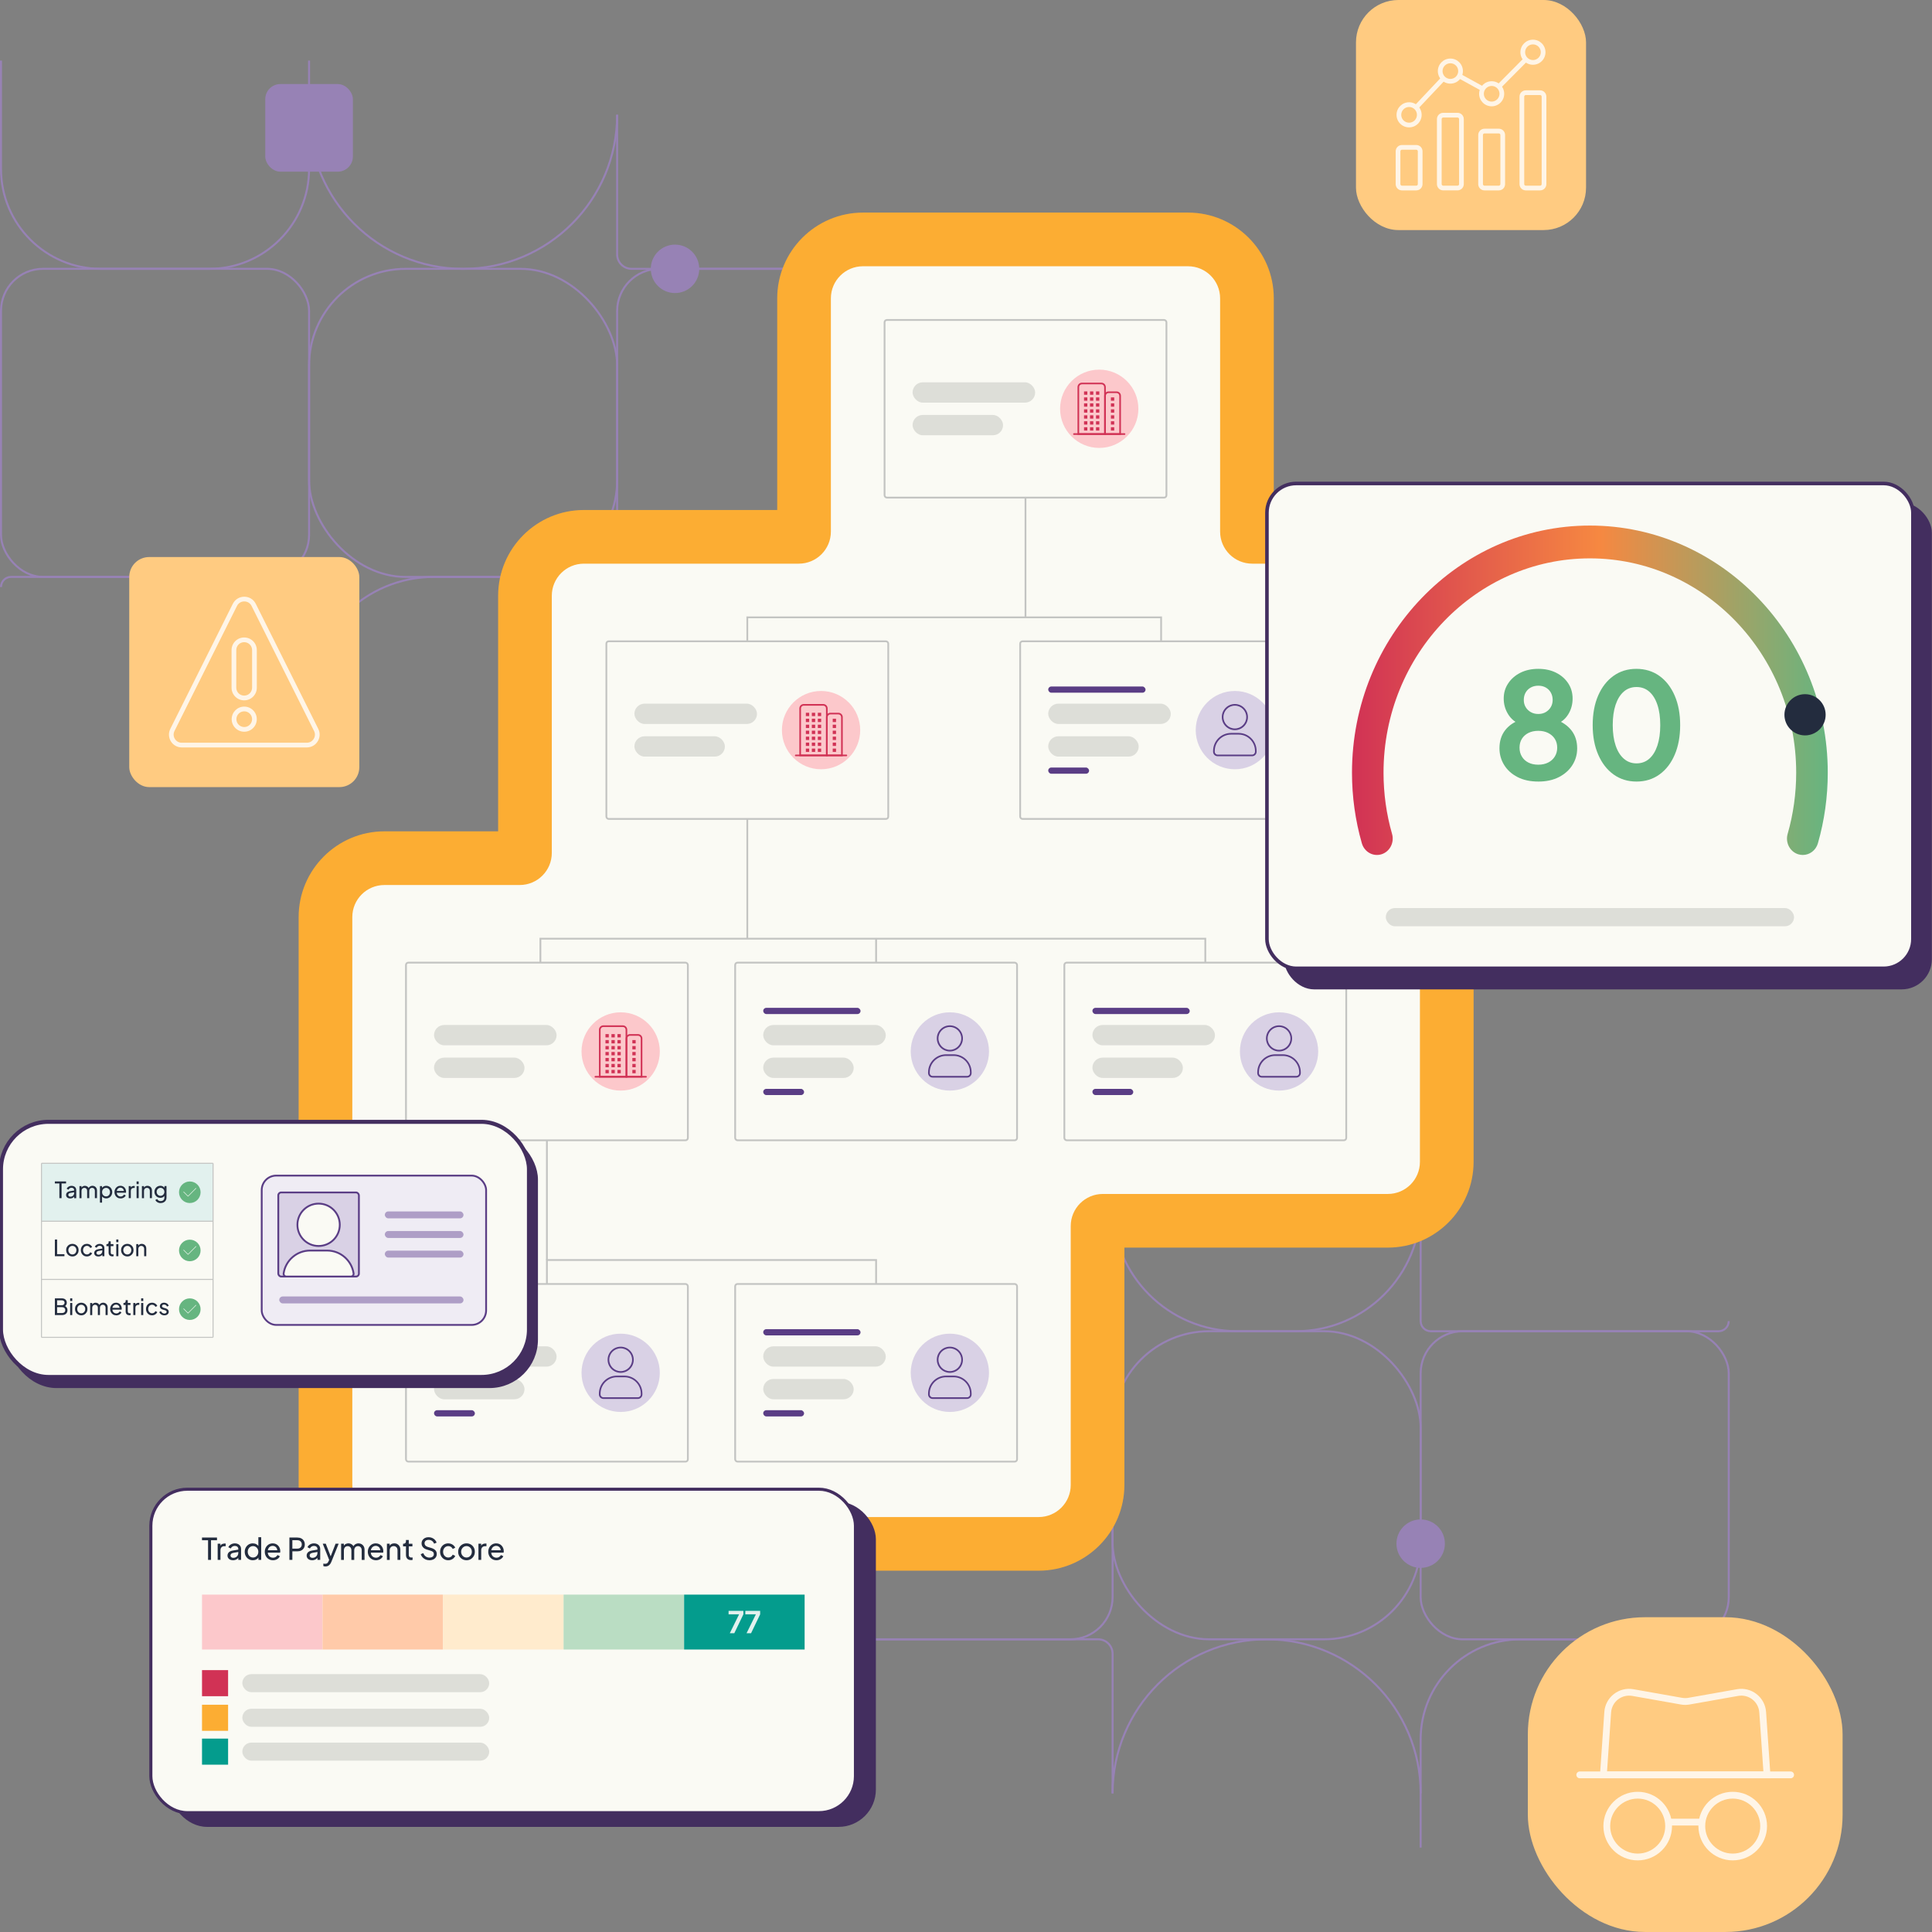
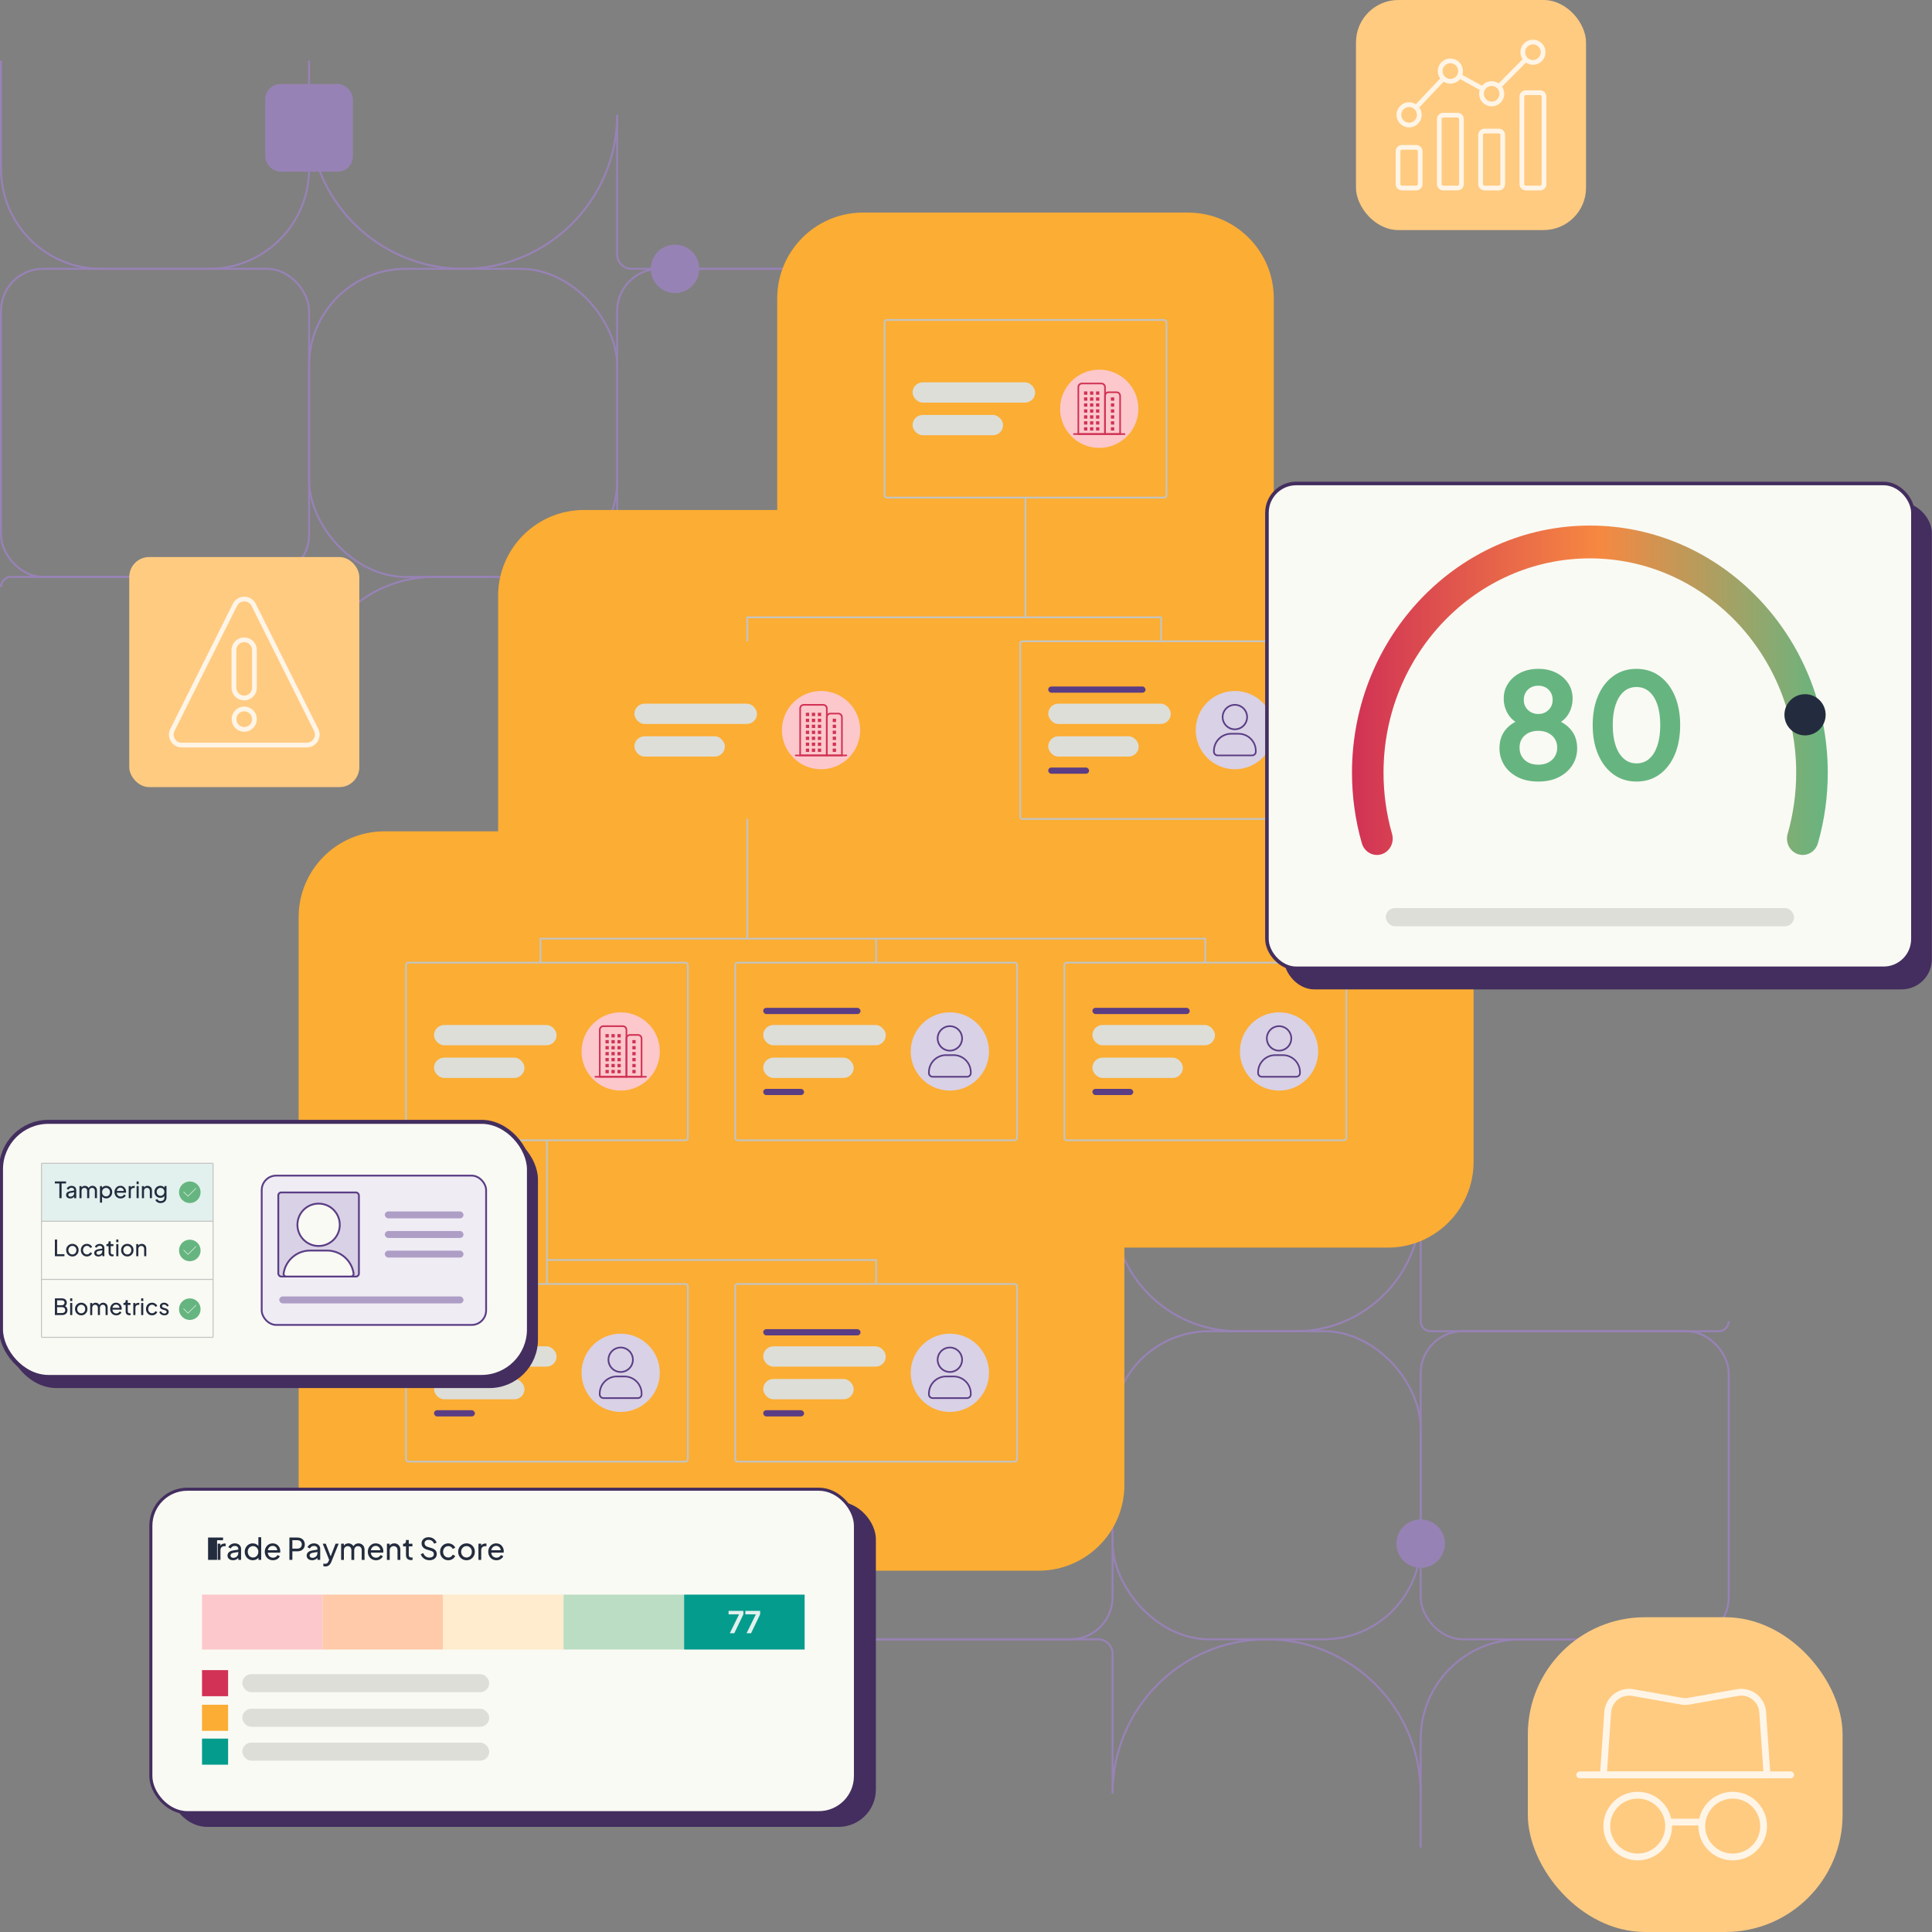
<svg xmlns="http://www.w3.org/2000/svg" id="Layer_1" data-name="Layer 1" viewBox="0 0 1080 1080">
  <rect x="0" y="0" width="1080" height="1080" fill="#808080" stroke="none" />
  <defs>
    <style>
      .cls-1 {
        stroke-width: 1.71px;
      }

      .cls-1, .cls-2, .cls-3, .cls-4, .cls-5, .cls-6, .cls-7, .cls-8, .cls-9, .cls-10, .cls-11, .cls-12 {
        stroke-miterlimit: 10;
      }

      .cls-1, .cls-13, .cls-3, .cls-14, .cls-11, .cls-12 {
        fill: #fafaf4;
      }

      .cls-1, .cls-8, .cls-9, .cls-10, .cls-11, .cls-12 {
        stroke: #432e5f;
      }

      .cls-2 {
        stroke: #9782b5;
        stroke-width: 1.11px;
      }

      .cls-2, .cls-4, .cls-6 {
        fill: none;
      }

      .cls-15 {
        fill: #baddc3;
      }

      .cls-16 {
        fill: #fff5e7;
      }

      .cls-17 {
        fill: url(#linear-gradient);
      }

      .cls-18 {
        fill: #66b580;
      }

      .cls-19, .cls-7 {
        fill: #d9d1e5;
      }

      .cls-20 {
        fill: #e2f1ee;
      }

      .cls-3, .cls-5, .cls-7, .cls-14 {
        stroke: #5a3d85;
        stroke-width: 1.02px;
      }

      .cls-21 {
        fill: #fcad33;
      }

      .cls-22 {
        fill: #9782b5;
      }

      .cls-23 {
        fill: #ddded8;
      }

      .cls-4 {
        stroke-width: .56px;
      }

      .cls-4, .cls-6 {
        stroke: #c3c4c2;
      }

      .cls-24 {
        fill: #232c3e;
      }

      .cls-25 {
        fill: #049c8d;
      }

      .cls-26 {
        fill: #ae9ec6;
      }

      .cls-27 {
        fill: #fcc8cb;
      }

      .cls-28 {
        fill: #d13255;
      }

      .cls-29 {
        fill: #d13255;
      }

      .cls-30 {
        fill: #ffebcd;
      }

      .cls-5 {
        fill: #efecf4;
      }

      .cls-7, .cls-14 {
        stroke-linecap: round;
      }

      .cls-31 {
        fill: #e3f1e6;
      }

      .cls-32 {
        fill: #ffcaa9;
      }

      .cls-33 {
        fill: #5a3d85;
      }

      .cls-8 {
        stroke-width: .9px;
      }

      .cls-8, .cls-9, .cls-10 {
        fill: #432e5f;
      }

      .cls-14 {
        stroke-linejoin: round;
      }

      .cls-9 {
        stroke-width: 1.12px;
      }

      .cls-10 {
        stroke-width: 1.06px;
      }

      .cls-34 {
        fill: #ffcb81;
      }

      .cls-11 {
        stroke-width: 2px;
      }

      .cls-12 {
        stroke-width: 2.25px;
      }
    </style>
    <linearGradient id="linear-gradient" x1="755.8" y1="696.14" x2="1021.75" y2="696.14" gradientTransform="translate(0 1082) scale(1 -1)" gradientUnits="userSpaceOnUse">
      <stop offset="0" stop-color="#d13255" />
      <stop offset=".52" stop-color="#f68841" />
      <stop offset="1" stop-color="#66b580" />
    </linearGradient>
  </defs>
  <g>
    <path class="cls-22" d="M172.77,372.42c3.43,10.28,10.28,17.13,20.55,20.55-10.28,3.43-17.13,10.28-20.55,20.55-3.43-10.28-10.28-17.13-20.55-20.55,10.28-3.43,17.13-10.28,20.55-20.55Z" />
    <circle class="cls-22" cx="377.34" cy="150.28" r="13.54" />
    <rect class="cls-22" x="148.28" y="46.98" width="48.99" height="48.99" rx="8.47" ry="8.47" />
    <g>
      <path class="cls-2" d="M344.99,64.17h0c0,47.56-38.55,86.11-86.11,86.11h0c-47.56,0-86.11-38.55-86.11-86.11h0" />
      <path class="cls-2" d="M517.2,142.2c0,4.46-3.62,8.08-8.08,8.08h-156.06c-4.46,0-8.08-3.62-8.08-8.08v-78.03" />
      <rect class="cls-2" x="344.99" y="150.28" width="172.22" height="172.22" rx="23.62" ry="23.62" transform="translate(862.19 472.77) rotate(-180)" />
      <rect class="cls-2" x="172.77" y="150.28" width="172.22" height="172.22" rx="54.06" ry="54.06" />
      <rect class="cls-2" x=".55" y="150.28" width="172.22" height="172.22" rx="23.5" ry="23.5" transform="translate(173.33 472.77) rotate(-180)" />
      <path class="cls-2" d="M172.77,33.87v60.59c0,30.82-24.99,55.81-55.81,55.81h-60.59c-30.82,0-55.81-24.99-55.81-55.81v-60.59" />
      <path class="cls-2" d="M.55,328.15c0-3.13,2.53-5.66,5.66-5.66h160.89c3.13,0,5.66,2.53,5.66,5.66v80.18" />
      <rect class="cls-2" x="344.99" y="322.49" width="172.22" height="172.22" rx="69.81" ry="69.81" transform="translate(862.19 817.2) rotate(-180)" />
      <path class="cls-2" d="M172.77,392.31h0c0-38.56,31.26-69.81,69.81-69.81h32.59c38.56,0,69.81,31.26,69.81,69.81v32.59c0,38.56-31.26,69.81-69.81,69.81" />
    </g>
  </g>
  <g>
    <circle class="cls-22" cx="794.16" cy="862.91" r="13.54" />
    <g>
      <path class="cls-2" d="M621.94,1002.49h0c0-47.56,38.55-86.11,86.11-86.11h0c47.56,0,86.11,38.55,86.11,86.11h0" />
      <path class="cls-2" d="M449.73,924.46c0-4.46,3.62-8.08,8.08-8.08h156.06c4.46,0,8.08,3.62,8.08,8.08v78.03" />
      <rect class="cls-2" x="449.73" y="744.17" width="172.22" height="172.22" rx="23.62" ry="23.62" />
      <rect class="cls-2" x="621.94" y="744.17" width="172.22" height="172.22" rx="54.06" ry="54.06" transform="translate(1416.1 1660.55) rotate(-180)" />
      <rect class="cls-2" x="794.16" y="744.17" width="172.22" height="172.22" rx="23.5" ry="23.5" />
      <path class="cls-2" d="M794.16,1032.79v-60.59c0-30.82,24.99-55.81,55.81-55.81h60.59c30.82,0,55.81,24.99,55.81,55.81v60.59" />
      <path class="cls-2" d="M966.37,738.51c0,3.13-2.53,5.66-5.66,5.66h-160.89c-3.13,0-5.66-2.53-5.66-5.66v-80.18" />
      <rect class="cls-2" x="449.73" y="571.95" width="172.22" height="172.22" rx="69.81" ry="69.81" />
      <path class="cls-2" d="M794.16,674.35h0c0,38.56-31.26,69.81-69.81,69.81h-32.59c-38.56,0-69.81-31.26-69.81-69.81v-32.59c0-38.56,31.26-69.81,69.81-69.81" />
    </g>
  </g>
  <rect class="cls-34" x="854.07" y="904.04" width="175.95" height="175.95" rx="65.52" ry="65.52" />
  <rect class="cls-34" x="758" width="128.61" height="128.61" rx="23.7" ry="23.7" />
  <path class="cls-21" d="M214.88,878.03c-26.43,0-47.94-21.5-47.94-47.94v-317.43c0-26.43,21.5-47.94,47.94-47.94h63.58v-131.69c0-26.43,21.5-47.94,47.94-47.94h108.07v-118.31c0-26.43,21.5-47.94,47.94-47.94h181.71c26.43,0,47.94,21.5,47.94,47.94v118.31h27.88c26.43,0,47.94,21.5,47.94,47.94v133.23c20.61,5.36,35.87,24.13,35.87,46.4v136.82c0,26.43-21.5,47.94-47.94,47.94h-147.26v132.67c0,26.43-21.5,47.94-47.94,47.94H214.88Z" />
-   <path class="cls-13" d="M196.94,830.1v-317.43c0-9.91,8.03-17.94,17.94-17.94h75.64c9.91,0,17.94-8.03,17.94-17.94v-143.76c0-9.91,8.03-17.94,17.94-17.94h120.13c9.91,0,17.94-8.03,17.94-17.94v-130.37c0-9.91,8.03-17.94,17.94-17.94h181.7c9.91,0,17.94,8.03,17.94,17.94v130.37c0,9.91,8.03,17.94,17.94,17.94h39.94c9.91,0,17.94,8.03,17.94,17.94v143.76c0,9.91,8.03,17.94,17.94,17.94h0c9.91,0,17.94,8.03,17.94,17.94v136.82c0,9.91-8.03,17.94-17.94,17.94h-159.32c-9.91,0-17.94,8.03-17.94,17.94v144.73c0,9.91-8.03,17.94-17.94,17.94H214.88c-9.91,0-17.94-8.03-17.94-17.94Z" />
  <g>
    <line class="cls-6" x1="573.25" y1="278.17" x2="573.25" y2="345.1" />
    <line class="cls-6" x1="417.75" y1="457.8" x2="417.75" y2="524.73" />
    <polyline class="cls-6" points="417.75 358.49 417.75 345.1 649.07 345.1 649.07 358.49" />
    <line class="cls-6" x1="305.73" y1="637.43" x2="305.73" y2="704.36" />
    <polyline class="cls-6" points="305.73 717.75 305.73 704.36 489.75 704.36 489.75 717.75" />
    <line class="cls-6" x1="489.75" y1="524.73" x2="489.75" y2="538.12" />
    <polyline class="cls-6" points="302.09 538.12 302.09 524.73 673.77 524.73 673.77 538.12" />
    <g>
      <rect class="cls-6" x="494.47" y="178.86" width="157.58" height="99.31" rx="1.3" ry="1.3" />
      <g>
        <g>
          <circle class="cls-27" cx="614.48" cy="228.51" r="21.88" />
          <g>
            <path class="cls-29" d="M615.71,214.83c.85,0,1.53.69,1.53,1.53v25.83h-13.99v-25.83c0-.85.69-1.53,1.53-1.53h10.92M615.71,213.92h-10.92c-1.35,0-2.45,1.1-2.45,2.45v26.74h15.81v-26.74c0-1.35-1.1-2.45-2.45-2.45h0Z" />
            <path class="cls-29" d="M624.18,219.72c.84,0,1.52.68,1.52,1.52v20.95h-7.53v-20.95c0-.84.68-1.52,1.52-1.52h4.49M624.18,218.81h-4.49c-1.34,0-2.43,1.09-2.43,2.43v21.86h9.35v-21.86c0-1.34-1.09-2.43-2.43-2.43h0Z" />
            <path class="cls-29" d="M628.62,242.19h-28.27c-.25,0-.46.2-.46.46s.2.46.46.46h28.27c.25,0,.46-.2.46-.46s-.2-.46-.46-.46h0Z" />
            <g>
              <rect class="cls-29" x="605.98" y="218.81" width="1.85" height="1.85" />
              <rect class="cls-29" x="609.33" y="218.81" width="1.85" height="1.85" />
              <rect class="cls-29" x="612.68" y="218.81" width="1.85" height="1.85" />
            </g>
            <g>
              <rect class="cls-29" x="605.98" y="222.15" width="1.85" height="1.85" />
              <rect class="cls-29" x="609.33" y="222.15" width="1.85" height="1.85" />
              <rect class="cls-29" x="612.68" y="222.15" width="1.85" height="1.85" />
            </g>
            <g>
              <rect class="cls-29" x="605.98" y="225.48" width="1.85" height="1.85" />
              <rect class="cls-29" x="609.33" y="225.48" width="1.85" height="1.85" />
              <rect class="cls-29" x="612.68" y="225.48" width="1.85" height="1.85" />
            </g>
            <g>
              <rect class="cls-29" x="605.98" y="228.82" width="1.85" height="1.85" />
              <rect class="cls-29" x="609.33" y="228.82" width="1.85" height="1.85" />
              <rect class="cls-29" x="612.68" y="228.82" width="1.85" height="1.85" />
            </g>
            <g>
              <rect class="cls-29" x="605.98" y="232.16" width="1.85" height="1.85" />
              <rect class="cls-29" x="609.33" y="232.16" width="1.85" height="1.85" />
              <rect class="cls-29" x="612.68" y="232.16" width="1.85" height="1.85" />
            </g>
            <g>
              <rect class="cls-29" x="605.98" y="235.49" width="1.85" height="1.85" />
              <rect class="cls-29" x="609.33" y="235.49" width="1.85" height="1.85" />
              <rect class="cls-29" x="612.68" y="235.49" width="1.85" height="1.85" />
            </g>
            <g>
              <rect class="cls-29" x="605.98" y="238.83" width="1.85" height="1.85" />
              <rect class="cls-29" x="609.33" y="238.83" width="1.85" height="1.85" />
              <rect class="cls-29" x="612.68" y="238.83" width="1.85" height="1.85" />
            </g>
            <rect class="cls-29" x="621.01" y="222.15" width="1.85" height="1.85" />
            <rect class="cls-29" x="621.01" y="225.48" width="1.85" height="1.85" />
            <rect class="cls-29" x="621.01" y="228.82" width="1.85" height="1.85" />
            <rect class="cls-29" x="621.01" y="232.16" width="1.85" height="1.85" />
            <rect class="cls-29" x="621.01" y="235.49" width="1.85" height="1.85" />
            <rect class="cls-29" x="621.01" y="238.83" width="1.85" height="1.85" />
          </g>
        </g>
        <rect class="cls-23" x="510.14" y="213.72" width="68.52" height="11.35" rx="5.67" ry="5.67" />
        <rect class="cls-23" x="510.14" y="231.96" width="50.58" height="11.35" rx="5.67" ry="5.67" />
      </g>
    </g>
    <g>
-       <rect class="cls-6" x="338.96" y="358.49" width="157.58" height="99.31" rx="1.3" ry="1.3" />
      <g>
        <g>
          <circle class="cls-27" cx="458.98" cy="408.14" r="21.88" />
          <g>
            <path class="cls-29" d="M460.21,394.46c.85,0,1.53.69,1.53,1.53v25.83h-13.99v-25.83c0-.85.69-1.53,1.53-1.53h10.92M460.21,393.55h-10.92c-1.35,0-2.45,1.1-2.45,2.45v26.74h15.81v-26.74c0-1.35-1.1-2.45-2.45-2.45h0Z" />
            <path class="cls-29" d="M468.67,399.35c.84,0,1.52.68,1.52,1.52v20.95h-7.53v-20.95c0-.84.68-1.52,1.52-1.52h4.49M468.67,398.44h-4.49c-1.34,0-2.43,1.09-2.43,2.43v21.86h9.35v-21.86c0-1.34-1.09-2.43-2.43-2.43h0Z" />
            <path class="cls-29" d="M473.11,421.82h-28.27c-.25,0-.46.2-.46.46s.2.46.46.46h28.27c.25,0,.46-.2.46-.46s-.2-.46-.46-.46h0Z" />
            <g>
              <rect class="cls-29" x="450.48" y="398.44" width="1.85" height="1.85" />
              <rect class="cls-29" x="453.83" y="398.44" width="1.85" height="1.85" />
              <rect class="cls-29" x="457.18" y="398.44" width="1.85" height="1.85" />
            </g>
            <g>
              <rect class="cls-29" x="450.48" y="401.78" width="1.85" height="1.85" />
              <rect class="cls-29" x="453.83" y="401.78" width="1.85" height="1.85" />
              <rect class="cls-29" x="457.18" y="401.78" width="1.85" height="1.85" />
            </g>
            <g>
              <rect class="cls-29" x="450.48" y="405.11" width="1.85" height="1.85" />
              <rect class="cls-29" x="453.83" y="405.11" width="1.85" height="1.85" />
              <rect class="cls-29" x="457.18" y="405.11" width="1.85" height="1.85" />
            </g>
            <g>
              <rect class="cls-29" x="450.48" y="408.45" width="1.85" height="1.85" />
              <rect class="cls-29" x="453.83" y="408.45" width="1.85" height="1.85" />
              <rect class="cls-29" x="457.18" y="408.45" width="1.85" height="1.85" />
            </g>
            <g>
              <rect class="cls-29" x="450.48" y="411.79" width="1.85" height="1.85" />
              <rect class="cls-29" x="453.83" y="411.79" width="1.85" height="1.85" />
              <rect class="cls-29" x="457.18" y="411.79" width="1.85" height="1.85" />
            </g>
            <g>
              <rect class="cls-29" x="450.48" y="415.12" width="1.85" height="1.85" />
              <rect class="cls-29" x="453.83" y="415.12" width="1.85" height="1.85" />
              <rect class="cls-29" x="457.18" y="415.12" width="1.85" height="1.85" />
            </g>
            <g>
              <rect class="cls-29" x="450.48" y="418.46" width="1.85" height="1.85" />
              <rect class="cls-29" x="453.83" y="418.46" width="1.85" height="1.85" />
              <rect class="cls-29" x="457.18" y="418.46" width="1.85" height="1.85" />
            </g>
            <rect class="cls-29" x="465.5" y="401.78" width="1.85" height="1.85" />
            <rect class="cls-29" x="465.5" y="405.11" width="1.85" height="1.85" />
            <rect class="cls-29" x="465.5" y="408.45" width="1.85" height="1.85" />
            <rect class="cls-29" x="465.5" y="411.79" width="1.85" height="1.85" />
            <rect class="cls-29" x="465.5" y="415.12" width="1.85" height="1.85" />
            <rect class="cls-29" x="465.5" y="418.46" width="1.85" height="1.85" />
          </g>
        </g>
        <rect class="cls-23" x="354.64" y="393.35" width="68.52" height="11.35" rx="5.67" ry="5.67" />
        <rect class="cls-23" x="354.64" y="411.59" width="50.58" height="11.35" rx="5.67" ry="5.67" />
      </g>
    </g>
    <g>
      <rect class="cls-6" x="226.94" y="538.12" width="157.58" height="99.31" rx="1.3" ry="1.3" />
      <g>
        <g>
          <circle class="cls-27" cx="346.96" cy="587.77" r="21.88" />
          <g>
            <path class="cls-29" d="M348.19,574.09c.85,0,1.53.69,1.53,1.53v25.83h-13.99v-25.83c0-.85.69-1.53,1.53-1.53h10.92M348.19,573.18h-10.92c-1.35,0-2.45,1.1-2.45,2.45v26.74h15.81v-26.74c0-1.35-1.1-2.45-2.45-2.45h0Z" />
            <path class="cls-29" d="M356.66,578.99c.84,0,1.52.68,1.52,1.52v20.95h-7.53v-20.95c0-.84.68-1.52,1.52-1.52h4.49M356.66,578.07h-4.49c-1.34,0-2.43,1.09-2.43,2.43v21.86h9.35v-21.86c0-1.34-1.09-2.43-2.43-2.43h0Z" />
            <path class="cls-29" d="M361.1,601.46h-28.27c-.25,0-.46.2-.46.46s.2.46.46.46h28.27c.25,0,.46-.2.46-.46s-.2-.46-.46-.46h0Z" />
            <g>
              <rect class="cls-29" x="338.46" y="578.07" width="1.85" height="1.85" />
              <rect class="cls-29" x="341.81" y="578.07" width="1.85" height="1.85" />
              <rect class="cls-29" x="345.16" y="578.07" width="1.85" height="1.85" />
            </g>
            <g>
              <rect class="cls-29" x="338.46" y="581.41" width="1.85" height="1.85" />
              <rect class="cls-29" x="341.81" y="581.41" width="1.85" height="1.85" />
              <rect class="cls-29" x="345.16" y="581.41" width="1.85" height="1.85" />
            </g>
            <g>
              <rect class="cls-29" x="338.46" y="584.75" width="1.85" height="1.85" />
              <rect class="cls-29" x="341.81" y="584.75" width="1.85" height="1.85" />
              <rect class="cls-29" x="345.16" y="584.75" width="1.85" height="1.85" />
            </g>
            <g>
              <rect class="cls-29" x="338.46" y="588.08" width="1.85" height="1.85" />
              <rect class="cls-29" x="341.81" y="588.08" width="1.85" height="1.85" />
              <rect class="cls-29" x="345.16" y="588.08" width="1.85" height="1.85" />
            </g>
            <g>
              <rect class="cls-29" x="338.46" y="591.42" width="1.85" height="1.85" />
              <rect class="cls-29" x="341.81" y="591.42" width="1.85" height="1.85" />
              <rect class="cls-29" x="345.16" y="591.42" width="1.85" height="1.85" />
            </g>
            <g>
              <rect class="cls-29" x="338.46" y="594.75" width="1.85" height="1.85" />
              <rect class="cls-29" x="341.81" y="594.75" width="1.85" height="1.85" />
              <rect class="cls-29" x="345.16" y="594.75" width="1.85" height="1.85" />
            </g>
            <g>
              <rect class="cls-29" x="338.46" y="598.09" width="1.85" height="1.85" />
              <rect class="cls-29" x="341.81" y="598.09" width="1.85" height="1.85" />
              <rect class="cls-29" x="345.16" y="598.09" width="1.85" height="1.85" />
            </g>
            <rect class="cls-29" x="353.49" y="581.41" width="1.85" height="1.85" />
            <rect class="cls-29" x="353.49" y="584.75" width="1.85" height="1.85" />
            <rect class="cls-29" x="353.49" y="588.08" width="1.85" height="1.85" />
            <rect class="cls-29" x="353.49" y="591.42" width="1.85" height="1.85" />
            <rect class="cls-29" x="353.49" y="594.75" width="1.85" height="1.85" />
            <rect class="cls-29" x="353.49" y="598.09" width="1.85" height="1.85" />
          </g>
        </g>
        <rect class="cls-23" x="242.62" y="572.98" width="68.52" height="11.35" rx="5.67" ry="5.67" />
        <rect class="cls-23" x="242.62" y="591.22" width="50.58" height="11.35" rx="5.67" ry="5.67" />
      </g>
    </g>
    <g>
      <rect class="cls-6" x="570.28" y="358.49" width="157.58" height="99.31" rx="1.3" ry="1.3" />
      <g>
        <rect class="cls-33" x="585.96" y="383.76" width="54.4" height="3.47" rx="1.74" ry="1.74" />
        <rect class="cls-33" x="585.96" y="429.05" width="22.84" height="3.47" rx="1.74" ry="1.74" />
        <g>
          <circle class="cls-19" cx="690.3" cy="408.14" r="21.88" />
          <g>
            <path class="cls-33" d="M690.3,394.46c3.52,0,6.38,2.86,6.38,6.38s-2.86,6.38-6.38,6.38-6.38-2.86-6.38-6.38,2.86-6.38,6.38-6.38M690.3,393.55c-4.03,0-7.3,3.27-7.3,7.3s3.27,7.3,7.3,7.3,7.3-3.27,7.3-7.3-3.27-7.3-7.3-7.3h0Z" />
            <path class="cls-33" d="M692.41,410.64c5.04,0,9.14,4.1,9.14,9.14v.45c0,.88-.72,1.6-1.6,1.6h-19.3c-.88,0-1.6-.72-1.6-1.6v-.45c0-5.04,4.1-9.14,9.14-9.14h4.23M692.41,409.72h-4.23c-5.55,0-10.05,4.5-10.05,10.05v.45c0,1.39,1.13,2.51,2.51,2.51h19.3c1.39,0,2.51-1.13,2.51-2.51v-.45c0-5.55-4.5-10.05-10.05-10.05h0Z" />
          </g>
        </g>
        <g>
          <rect class="cls-23" x="585.96" y="393.35" width="68.52" height="11.35" rx="5.67" ry="5.67" />
          <rect class="cls-23" x="585.96" y="411.59" width="50.58" height="11.35" rx="5.67" ry="5.67" />
        </g>
      </g>
    </g>
    <g>
      <rect class="cls-6" x="410.96" y="538.12" width="157.58" height="99.31" rx="1.3" ry="1.3" />
      <g>
        <rect class="cls-33" x="426.64" y="563.39" width="54.4" height="3.47" rx="1.74" ry="1.74" />
        <rect class="cls-33" x="426.64" y="608.68" width="22.84" height="3.47" rx="1.74" ry="1.74" />
        <g>
          <circle class="cls-19" cx="530.98" cy="587.77" r="21.88" />
          <g>
            <path class="cls-33" d="M530.98,574.09c3.52,0,6.38,2.86,6.38,6.38s-2.86,6.38-6.38,6.38-6.38-2.86-6.38-6.38,2.86-6.38,6.38-6.38M530.98,573.18c-4.03,0-7.3,3.27-7.3,7.3s3.27,7.3,7.3,7.3,7.3-3.27,7.3-7.3-3.27-7.3-7.3-7.3h0Z" />
            <path class="cls-33" d="M533.09,590.27c5.04,0,9.14,4.1,9.14,9.14v.45c0,.88-.72,1.6-1.6,1.6h-19.3c-.88,0-1.6-.72-1.6-1.6v-.45c0-5.04,4.1-9.14,9.14-9.14h4.23M533.09,589.36h-4.23c-5.55,0-10.05,4.5-10.05,10.05v.45c0,1.39,1.13,2.51,2.51,2.51h19.3c1.39,0,2.51-1.13,2.51-2.51v-.45c0-5.55-4.5-10.05-10.05-10.05h0Z" />
          </g>
        </g>
        <g>
          <rect class="cls-23" x="426.64" y="572.98" width="68.52" height="11.35" rx="5.67" ry="5.67" />
          <rect class="cls-23" x="426.64" y="591.22" width="50.58" height="11.35" rx="5.67" ry="5.67" />
        </g>
      </g>
    </g>
    <g>
      <rect class="cls-6" x="226.94" y="717.75" width="157.58" height="99.31" rx="1.3" ry="1.3" />
      <g>
        <rect class="cls-33" x="242.62" y="743.02" width="54.4" height="3.47" rx="1.74" ry="1.74" />
        <rect class="cls-33" x="242.62" y="788.32" width="22.84" height="3.47" rx="1.74" ry="1.74" />
        <g>
          <circle class="cls-19" cx="346.96" cy="767.41" r="21.88" />
          <g>
            <path class="cls-33" d="M346.96,753.72c3.52,0,6.38,2.86,6.38,6.38s-2.86,6.38-6.38,6.38-6.38-2.86-6.38-6.38,2.86-6.38,6.38-6.38M346.96,752.81c-4.03,0-7.3,3.27-7.3,7.3s3.27,7.3,7.3,7.3,7.3-3.27,7.3-7.3-3.27-7.3-7.3-7.3h0Z" />
            <path class="cls-33" d="M349.07,769.9c5.04,0,9.14,4.1,9.14,9.14v.45c0,.88-.72,1.6-1.6,1.6h-19.3c-.88,0-1.6-.72-1.6-1.6v-.45c0-5.04,4.1-9.14,9.14-9.14h4.23M349.07,768.99h-4.23c-5.55,0-10.05,4.5-10.05,10.05v.45c0,1.39,1.13,2.51,2.51,2.51h19.3c1.39,0,2.51-1.13,2.51-2.51v-.45c0-5.55-4.5-10.05-10.05-10.05h0Z" />
          </g>
        </g>
        <g>
          <rect class="cls-23" x="242.62" y="752.61" width="68.52" height="11.35" rx="5.67" ry="5.67" />
          <rect class="cls-23" x="242.62" y="770.85" width="50.58" height="11.35" rx="5.67" ry="5.67" />
        </g>
      </g>
    </g>
    <g>
      <rect class="cls-6" x="410.96" y="717.75" width="157.58" height="99.31" rx="1.3" ry="1.3" />
      <g>
        <rect class="cls-33" x="426.64" y="743.02" width="54.4" height="3.47" rx="1.74" ry="1.74" />
        <rect class="cls-33" x="426.64" y="788.32" width="22.84" height="3.47" rx="1.74" ry="1.74" />
        <g>
          <circle class="cls-19" cx="530.98" cy="767.41" r="21.88" />
          <g>
            <path class="cls-33" d="M530.98,753.72c3.52,0,6.38,2.86,6.38,6.38s-2.86,6.38-6.38,6.38-6.38-2.86-6.38-6.38,2.86-6.38,6.38-6.38M530.98,752.81c-4.03,0-7.3,3.27-7.3,7.3s3.27,7.3,7.3,7.3,7.3-3.27,7.3-7.3-3.27-7.3-7.3-7.3h0Z" />
            <path class="cls-33" d="M533.09,769.9c5.04,0,9.14,4.1,9.14,9.14v.45c0,.88-.72,1.6-1.6,1.6h-19.3c-.88,0-1.6-.72-1.6-1.6v-.45c0-5.04,4.1-9.14,9.14-9.14h4.23M533.09,768.99h-4.23c-5.55,0-10.05,4.5-10.05,10.05v.45c0,1.39,1.13,2.51,2.51,2.51h19.3c1.39,0,2.51-1.13,2.51-2.51v-.45c0-5.55-4.5-10.05-10.05-10.05h0Z" />
          </g>
        </g>
        <g>
          <rect class="cls-23" x="426.64" y="752.61" width="68.52" height="11.35" rx="5.67" ry="5.67" />
          <rect class="cls-23" x="426.64" y="770.85" width="50.58" height="11.35" rx="5.67" ry="5.67" />
        </g>
      </g>
    </g>
    <g>
      <rect class="cls-6" x="594.98" y="538.12" width="157.58" height="99.31" rx="1.3" ry="1.3" />
      <g>
        <rect class="cls-33" x="610.66" y="563.39" width="54.4" height="3.47" rx="1.74" ry="1.74" />
        <rect class="cls-33" x="610.66" y="608.68" width="22.84" height="3.47" rx="1.74" ry="1.74" />
        <g>
          <circle class="cls-19" cx="715" cy="587.77" r="21.88" />
          <g>
            <path class="cls-33" d="M715,574.09c3.52,0,6.38,2.86,6.38,6.38s-2.86,6.38-6.38,6.38-6.38-2.86-6.38-6.38,2.86-6.38,6.38-6.38M715,573.18c-4.03,0-7.3,3.27-7.3,7.3s3.27,7.3,7.3,7.3,7.3-3.27,7.3-7.3-3.27-7.3-7.3-7.3h0Z" />
            <path class="cls-33" d="M717.11,590.27c5.04,0,9.14,4.1,9.14,9.14v.45c0,.88-.72,1.6-1.6,1.6h-19.3c-.88,0-1.6-.72-1.6-1.6v-.45c0-5.04,4.1-9.14,9.14-9.14h4.23M717.11,589.36h-4.23c-5.55,0-10.05,4.5-10.05,10.05v.45c0,1.39,1.13,2.51,2.51,2.51h19.3c1.39,0,2.51-1.13,2.51-2.51v-.45c0-5.55-4.5-10.05-10.05-10.05h0Z" />
          </g>
        </g>
        <g>
          <rect class="cls-23" x="610.66" y="572.98" width="68.52" height="11.35" rx="5.67" ry="5.67" />
          <rect class="cls-23" x="610.66" y="591.22" width="50.58" height="11.35" rx="5.67" ry="5.67" />
        </g>
      </g>
    </g>
  </g>
  <g>
    <rect class="cls-10" x="718.29" y="281.51" width="361.1" height="271.03" rx="16.36" ry="16.36" />
    <rect class="cls-11" x="708.23" y="270.27" width="361.1" height="271.03" rx="16.36" ry="16.36" />
    <g>
      <path class="cls-17" d="M1007.75,477.93c-.83,0-1.67-.13-2.52-.38-4.66-1.44-7.32-6.54-5.93-11.38,3.17-11.05,4.78-22.58,4.78-34.24,0-66.07-51.75-119.8-115.34-119.8s-115.34,53.75-115.34,119.8c0,11.66,1.6,23.19,4.77,34.24,1.39,4.84-1.27,9.94-5.93,11.38-4.68,1.44-9.57-1.32-10.96-6.16-3.66-12.75-5.51-26.04-5.51-39.47,0-76.17,59.65-138.13,132.98-138.13s132.98,61.96,132.98,138.13c0,13.43-1.85,26.71-5.51,39.47-1.14,3.98-4.64,6.54-8.44,6.54h-.05Z" />
      <circle class="cls-24" cx="1009.03" cy="399.57" r="11.52" />
      <g>
        <path class="cls-18" d="M859.92,436.89c-4.48,0-8.34-.83-11.59-2.5-3.25-1.67-5.75-3.92-7.5-6.76-1.75-2.84-2.62-5.95-2.62-9.34,0-3.99,1.06-7.36,3.2-10.12,2.13-2.76,5.21-4.79,9.26-6.1l-.66,2.79c-2.9-.98-5.19-2.81-6.88-5.49-1.69-2.68-2.54-5.62-2.54-8.85s.83-6.01,2.5-8.52c1.67-2.51,3.95-4.49,6.84-5.94,2.89-1.45,6.23-2.17,10-2.17s7,.71,9.87,2.13c2.87,1.42,5.13,3.39,6.8,5.9,1.67,2.51,2.5,5.38,2.5,8.6s-.83,6.24-2.5,8.89c-1.67,2.65-3.95,4.47-6.84,5.45l-.57-2.87c4.04,1.48,7.13,3.58,9.26,6.31,2.13,2.73,3.2,6.09,3.2,10.08,0,3.39-.89,6.49-2.66,9.3-1.78,2.81-4.29,5.05-7.54,6.72-3.25,1.67-7.09,2.5-11.51,2.5ZM859.92,427.47c2.08,0,3.9-.4,5.49-1.19,1.58-.79,2.83-1.91,3.73-3.36.9-1.45,1.35-3.1,1.35-4.96s-.45-3.56-1.35-4.96c-.9-1.39-2.14-2.48-3.73-3.28-1.58-.79-3.41-1.19-5.49-1.19s-3.97.4-5.53,1.19c-1.56.79-2.77,1.88-3.65,3.28-.87,1.39-1.31,3.05-1.31,4.96s.44,3.51,1.31,4.96c.87,1.45,2.09,2.57,3.65,3.36,1.56.79,3.4,1.19,5.53,1.19ZM859.92,399.12c1.58,0,2.98-.35,4.18-1.06,1.2-.71,2.14-1.65,2.83-2.83.68-1.17,1.02-2.5,1.02-3.97s-.34-2.89-1.02-4.1c-.68-1.2-1.63-2.14-2.83-2.83-1.2-.68-2.6-1.02-4.18-1.02s-2.99.34-4.22,1.02c-1.23.68-2.19,1.63-2.87,2.83-.68,1.2-1.02,2.57-1.02,4.1s.34,2.8,1.02,3.97c.68,1.18,1.64,2.12,2.87,2.83,1.23.71,2.63,1.06,4.22,1.06Z" />
        <path class="cls-18" d="M914.81,436.89c-4.86,0-9.12-1.31-12.78-3.93-3.66-2.62-6.53-6.31-8.6-11.06-2.08-4.75-3.11-10.27-3.11-16.55s1.02-11.85,3.07-16.55c2.05-4.7,4.9-8.36,8.56-10.98,3.66-2.62,7.92-3.93,12.78-3.93s9.2,1.31,12.86,3.93c3.66,2.62,6.51,6.3,8.56,11.02,2.05,4.73,3.07,10.23,3.07,16.51s-1.01,11.79-3.03,16.51c-2.02,4.73-4.86,8.41-8.52,11.06-3.66,2.65-7.95,3.97-12.86,3.97ZM914.81,426.73c2.79,0,5.16-.86,7.13-2.58,1.97-1.72,3.48-4.18,4.55-7.37,1.07-3.2,1.6-7.01,1.6-11.43s-.53-8.22-1.6-11.39c-1.06-3.17-2.58-5.61-4.55-7.33-1.97-1.72-4.34-2.58-7.13-2.58s-5.16.86-7.13,2.58c-1.97,1.72-3.48,4.17-4.55,7.33-1.06,3.17-1.6,6.96-1.6,11.39s.53,8.15,1.6,11.35c1.07,3.2,2.59,5.67,4.59,7.41,1.99,1.75,4.35,2.62,7.09,2.62Z" />
      </g>
      <rect class="cls-23" x="774.67" y="507.6" width="228.22" height="10.19" rx="5.1" ry="5.1" />
    </g>
  </g>
  <g>
    <rect class="cls-8" x="95.3" y="839.98" width="393.87" height="180.81" rx="20.43" ry="20.43" />
    <rect class="cls-1" x="84.33" y="832.48" width="393.87" height="180.81" rx="20.43" ry="20.43" />
    <g>
      <g>
-         <path class="cls-24" d="M116.31,871.98v-10.98h-3.39v-1.51h8.38v1.51h-3.34v10.98h-1.66Z" />
+         <path class="cls-24" d="M116.31,871.98v-10.98v-1.51h8.38v1.51h-3.34v10.98h-1.66Z" />
        <path class="cls-24" d="M121.68,871.98v-9.04h1.54v1.66l-.17-.23c.21-.51.54-.9.97-1.15.44-.25.97-.38,1.59-.38h.55v1.49h-.79c-.64,0-1.15.2-1.54.59-.39.39-.59.95-.59,1.68v5.38h-1.58Z" />
        <path class="cls-24" d="M130.21,872.18c-.59,0-1.12-.11-1.58-.33-.46-.22-.82-.52-1.07-.91s-.39-.83-.39-1.33.11-.91.32-1.3c.21-.39.54-.71.98-.98.44-.27,1-.46,1.67-.57l3.34-.55v1.31l-2.98.52c-.58.1-1,.28-1.27.54s-.39.59-.39.98c0,.37.15.68.44.92.3.25.67.37,1.12.37.57,0,1.06-.12,1.48-.36s.75-.57.98-.98c.24-.41.35-.87.35-1.36v-2.31c0-.49-.18-.89-.54-1.2-.36-.31-.83-.46-1.43-.46-.51,0-.97.13-1.37.4-.4.27-.69.61-.88,1.04l-1.36-.7c.17-.41.44-.79.8-1.11.37-.33.8-.59,1.29-.78.49-.19,1.01-.28,1.54-.28.69,0,1.3.13,1.83.39s.94.63,1.23,1.1c.3.47.44,1.01.44,1.61v6.14h-1.53v-1.71l.29.12c-.19.35-.45.66-.78.93-.33.27-.71.49-1.14.64-.43.15-.9.23-1.42.23Z" />
        <path class="cls-24" d="M141.31,872.18c-.85,0-1.62-.21-2.3-.62s-1.22-.98-1.61-1.69c-.39-.71-.59-1.51-.59-2.4s.2-1.71.6-2.42c.4-.71.93-1.27,1.6-1.68.67-.41,1.44-.62,2.3-.62.75,0,1.41.16,1.99.48s1.04.75,1.38,1.28l-.25.39v-5.6h1.58v12.69h-1.53v-1.93l.2.27c-.31.6-.77,1.06-1.37,1.38s-1.27.48-2,.48ZM141.44,870.67c.56,0,1.06-.14,1.52-.42.45-.28.81-.66,1.07-1.15s.39-1.03.39-1.63-.13-1.16-.39-1.64-.62-.86-1.07-1.14c-.45-.28-.96-.42-1.52-.42s-1.06.14-1.52.42c-.45.28-.81.66-1.06,1.14-.26.48-.38,1.03-.38,1.64s.13,1.15.38,1.63c.26.49.61.87,1.06,1.15.45.28.96.42,1.53.42Z" />
        <path class="cls-24" d="M152.57,872.18c-.87,0-1.65-.21-2.34-.62-.69-.41-1.23-.98-1.62-1.7-.39-.72-.59-1.53-.59-2.42s.2-1.71.59-2.41c.39-.7.92-1.26,1.58-1.67.66-.41,1.41-.61,2.25-.61.67,0,1.27.12,1.79.36s.96.56,1.32.97c.36.41.64.87.84,1.39s.29,1.06.29,1.62c0,.13,0,.27-.03.42s-.04.29-.06.44h-7.41v-1.36h6.5l-.75.6c.11-.58.06-1.1-.15-1.56s-.53-.82-.94-1.09c-.41-.27-.88-.4-1.41-.4s-1.01.14-1.44.41c-.44.27-.77.66-1.01,1.15-.24.49-.34,1.08-.29,1.76-.04.66.06,1.24.31,1.74.25.5.61.88,1.07,1.16.46.27.97.41,1.52.41.6,0,1.11-.14,1.53-.42.41-.28.75-.64,1.01-1.07l1.31.67c-.18.41-.46.79-.83,1.13-.38.34-.82.61-1.33.81-.51.2-1.08.3-1.69.3Z" />
        <path class="cls-24" d="M161.78,871.98v-12.49h4.42c.83,0,1.55.16,2.18.47s1.12.76,1.47,1.34c.35.58.53,1.27.53,2.06s-.18,1.46-.53,2.04c-.35.58-.84,1.02-1.46,1.33-.62.31-1.35.47-2.19.47h-2.77v4.78h-1.66ZM163.43,865.69h2.82c.49,0,.92-.09,1.29-.29.37-.19.66-.46.86-.82.21-.36.31-.77.31-1.24s-.1-.9-.31-1.25c-.21-.35-.5-.62-.86-.81-.37-.19-.8-.29-1.29-.29h-2.82v4.69Z" />
        <path class="cls-24" d="M174.45,872.18c-.59,0-1.12-.11-1.58-.33-.46-.22-.82-.52-1.07-.91s-.39-.83-.39-1.33.11-.91.32-1.3c.21-.39.54-.71.98-.98.44-.27,1-.46,1.67-.57l3.34-.55v1.31l-2.98.52c-.58.1-1,.28-1.27.54s-.39.59-.39.98c0,.37.15.68.44.92.3.25.67.37,1.12.37.57,0,1.06-.12,1.48-.36s.75-.57.98-.98c.24-.41.35-.87.35-1.36v-2.31c0-.49-.18-.89-.54-1.2-.36-.31-.83-.46-1.43-.46-.51,0-.97.13-1.37.4-.4.27-.69.61-.88,1.04l-1.36-.7c.17-.41.44-.79.8-1.11.37-.33.8-.59,1.29-.78.49-.19,1.01-.28,1.54-.28.69,0,1.3.13,1.83.39s.94.63,1.23,1.1c.3.47.44,1.01.44,1.61v6.14h-1.53v-1.71l.29.12c-.19.35-.45.66-.78.93-.33.27-.71.49-1.14.64-.43.15-.9.23-1.42.23Z" />
        <path class="cls-24" d="M181.92,875.66c-.2,0-.4-.02-.6-.05s-.39-.09-.57-.17v-1.39c.12.02.28.05.46.08.18.03.37.04.54.04.53,0,.92-.12,1.2-.34.27-.23.53-.62.78-1.18l.57-1.36-.03,1.36-3.86-9.71h1.69l3,7.71h-.5l2.98-7.71h1.73l-4.07,10.11c-.19.48-.43.92-.73,1.32s-.66.72-1.08.95c-.42.23-.93.34-1.51.34Z" />
        <path class="cls-24" d="M190.69,871.98v-9.04h1.54v1.84l-.22-.27c.22-.58.58-1.02,1.07-1.32.49-.3,1.04-.45,1.66-.45.7,0,1.34.2,1.9.59.56.39.95.91,1.17,1.54l-.44.02c.23-.7.63-1.24,1.19-1.6.56-.36,1.18-.54,1.86-.54.63,0,1.19.14,1.7.44.51.29.91.69,1.21,1.21s.45,1.09.45,1.74v5.85h-1.58v-5.35c0-.5-.09-.93-.27-1.27-.18-.35-.42-.61-.74-.8-.31-.19-.67-.28-1.07-.28s-.76.09-1.08.28c-.32.19-.57.46-.75.81s-.28.77-.28,1.27v5.35h-1.58v-5.35c0-.5-.09-.93-.27-1.27-.18-.35-.42-.61-.73-.8-.31-.19-.67-.28-1.08-.28s-.76.09-1.08.28c-.32.19-.57.46-.75.81-.18.35-.28.77-.28,1.27v5.35h-1.58Z" />
        <path class="cls-24" d="M210.17,872.18c-.87,0-1.65-.21-2.34-.62-.69-.41-1.23-.98-1.62-1.7-.39-.72-.59-1.53-.59-2.42s.2-1.71.59-2.41c.39-.7.92-1.26,1.58-1.67.66-.41,1.41-.61,2.25-.61.67,0,1.27.12,1.79.36s.96.56,1.32.97c.36.41.64.87.84,1.39s.29,1.06.29,1.62c0,.13,0,.27-.03.42s-.04.29-.06.44h-7.41v-1.36h6.5l-.75.6c.11-.58.06-1.1-.15-1.56s-.53-.82-.94-1.09c-.41-.27-.88-.4-1.41-.4s-1.01.14-1.44.41c-.44.27-.77.66-1.01,1.15-.24.49-.34,1.08-.29,1.76-.04.66.06,1.24.31,1.74.25.5.61.88,1.07,1.16.46.27.97.41,1.52.41.6,0,1.11-.14,1.53-.42.41-.28.75-.64,1.01-1.07l1.31.67c-.18.41-.46.79-.83,1.13-.38.34-.82.61-1.33.81-.51.2-1.08.3-1.69.3Z" />
        <path class="cls-24" d="M216.29,871.98v-9.04h1.54v1.76l-.25-.15c.22-.57.58-1.01,1.08-1.33.5-.32,1.08-.48,1.75-.48s1.23.14,1.73.44.91.69,1.21,1.21.44,1.09.44,1.74v5.85h-1.58v-5.35c0-.5-.09-.93-.27-1.27-.18-.35-.43-.61-.76-.8-.33-.19-.71-.28-1.13-.28s-.8.09-1.13.28c-.33.19-.59.46-.78.81s-.29.77-.29,1.27v5.35h-1.58Z" />
        <path class="cls-24" d="M229.7,872.08c-.88,0-1.56-.25-2.04-.75s-.72-1.21-.72-2.13v-4.76h-1.63v-1.49h.33c.4,0,.72-.12.95-.37.23-.25.34-.57.34-.97v-.74h1.58v2.08h2.03v1.49h-2.03v4.71c0,.3.05.56.14.79.1.22.25.4.48.53.22.13.52.19.89.19.08,0,.18,0,.29-.02.12-.01.23-.02.33-.03v1.38c-.15.03-.31.06-.49.08s-.33.03-.45.03Z" />
        <path class="cls-24" d="M240.03,872.18c-.78,0-1.5-.15-2.16-.44-.66-.3-1.22-.7-1.68-1.21-.46-.51-.79-1.09-1.01-1.73l1.44-.59c.3.8.75,1.42,1.35,1.85.6.43,1.3.65,2.1.65.49,0,.92-.08,1.29-.23.37-.16.66-.38.86-.66.21-.29.31-.62.31-1,0-.53-.15-.94-.44-1.24s-.73-.54-1.3-.7l-2.3-.7c-.91-.28-1.6-.72-2.09-1.32s-.73-1.29-.73-2.09c0-.68.17-1.28.5-1.8s.8-.93,1.38-1.22c.59-.3,1.25-.44,2-.44s1.43.13,2.04.4c.61.27,1.13.63,1.55,1.08.42.45.74.97.94,1.55l-1.42.59c-.26-.69-.66-1.22-1.2-1.59-.54-.37-1.17-.55-1.89-.55-.45,0-.84.08-1.18.23-.34.15-.6.37-.79.66-.18.29-.28.63-.28,1.01,0,.46.14.87.44,1.22.29.36.73.63,1.32.82l2.1.62c.98.3,1.73.73,2.23,1.29s.75,1.25.75,2.08c0,.68-.18,1.29-.53,1.81-.35.53-.84.94-1.46,1.23s-1.34.44-2.17.44Z" />
        <path class="cls-24" d="M250.59,872.18c-.89,0-1.68-.21-2.36-.62s-1.22-.98-1.62-1.69c-.4-.71-.6-1.52-.6-2.41s.2-1.71.59-2.41c.39-.7.93-1.26,1.62-1.68.69-.41,1.48-.62,2.37-.62.59,0,1.15.11,1.66.32.51.21.97.5,1.36.86.39.36.68.78.86,1.25l-1.39.69c-.21-.48-.54-.87-.97-1.16-.44-.29-.94-.44-1.51-.44s-1.04.14-1.48.41c-.44.27-.79.65-1.05,1.14-.26.49-.38,1.04-.38,1.65s.13,1.15.38,1.63c.26.49.61.87,1.05,1.15s.94.42,1.48.42,1.07-.15,1.5-.44c.43-.3.76-.69.98-1.18l1.39.7c-.18.47-.46.89-.86,1.25-.39.36-.84.65-1.36.86-.51.21-1.07.32-1.66.32Z" />
        <path class="cls-24" d="M260.78,872.18c-.86,0-1.64-.2-2.35-.61-.7-.41-1.27-.97-1.68-1.68-.42-.71-.63-1.53-.63-2.43s.21-1.71.62-2.41c.41-.7.97-1.26,1.68-1.68.7-.41,1.49-.62,2.36-.62s1.68.2,2.38.61,1.26.96,1.67,1.67.61,1.51.61,2.43-.21,1.73-.64,2.44-.99,1.27-1.68,1.68c-.7.41-1.48.61-2.34.61ZM260.78,870.67c.57,0,1.08-.14,1.53-.42s.81-.67,1.07-1.16c.26-.49.39-1.04.39-1.64s-.13-1.15-.39-1.63c-.26-.48-.62-.86-1.07-1.14s-.96-.42-1.53-.42-1.06.14-1.52.42c-.45.28-.81.66-1.08,1.14-.27.48-.4,1.02-.4,1.63s.13,1.15.4,1.64c.27.49.63.88,1.08,1.16.45.28.96.42,1.52.42Z" />
        <path class="cls-24" d="M267.45,871.98v-9.04h1.54v1.66l-.17-.23c.21-.51.54-.9.97-1.15.44-.25.97-.38,1.59-.38h.55v1.49h-.79c-.64,0-1.15.2-1.54.59-.39.39-.59.95-.59,1.68v5.38h-1.58Z" />
        <path class="cls-24" d="M277.49,872.18c-.87,0-1.65-.21-2.34-.62-.69-.41-1.23-.98-1.62-1.7-.39-.72-.59-1.53-.59-2.42s.2-1.71.59-2.41c.39-.7.92-1.26,1.58-1.67.66-.41,1.41-.61,2.25-.61.67,0,1.27.12,1.79.36s.96.56,1.32.97c.36.41.64.87.84,1.39s.29,1.06.29,1.62c0,.13,0,.27-.03.42s-.04.29-.06.44h-7.41v-1.36h6.5l-.75.6c.11-.58.06-1.1-.15-1.56s-.53-.82-.94-1.09c-.41-.27-.88-.4-1.41-.4s-1.01.14-1.44.41c-.44.27-.77.66-1.01,1.15-.24.49-.34,1.08-.29,1.76-.04.66.06,1.24.31,1.74.25.5.61.88,1.07,1.16.46.27.97.41,1.52.41.6,0,1.11-.14,1.53-.42.41-.28.75-.64,1.01-1.07l1.31.67c-.18.41-.46.79-.83,1.13-.38.34-.82.61-1.33.81-.51.2-1.08.3-1.69.3Z" />
      </g>
      <rect class="cls-27" x="112.93" y="891.4" width="67.37" height="30.69" />
      <rect class="cls-32" x="180.3" y="891.4" width="67.37" height="30.69" />
      <rect class="cls-30" x="247.67" y="891.4" width="67.37" height="30.69" />
      <rect class="cls-15" x="315.04" y="891.4" width="67.37" height="30.69" />
      <rect class="cls-25" x="382.42" y="891.4" width="67.37" height="30.69" />
      <rect class="cls-28" x="112.93" y="933.61" width="14.58" height="14.58" />
      <g>
        <path class="cls-20" d="M407.96,912.98l5.2-10.56h-5.88v-1.93h8.28v1.93l-5.08,10.56h-2.51Z" />
        <path class="cls-20" d="M417.33,912.98l5.2-10.56h-5.88v-1.93h8.28v1.93l-5.08,10.56h-2.51Z" />
      </g>
      <rect class="cls-23" x="135.46" y="935.86" width="138.01" height="10.08" rx="5.04" ry="5.04" />
      <rect class="cls-21" x="112.93" y="952.96" width="14.58" height="14.58" />
      <rect class="cls-23" x="135.46" y="955.21" width="138.01" height="10.08" rx="5.04" ry="5.04" />
      <rect class="cls-25" x="112.93" y="971.89" width="14.58" height="14.58" />
      <rect class="cls-23" x="135.46" y="974.14" width="138.01" height="10.08" rx="5.04" ry="5.04" />
    </g>
  </g>
  <g>
    <rect class="cls-9" x="5.02" y="632.76" width="295.14" height="142.62" rx="26.55" ry="26.55" />
    <rect class="cls-12" x=".55" y="627.11" width="295.14" height="142.62" rx="26.55" ry="26.55" />
    <g>
      <rect class="cls-20" x="23.19" y="650.29" width="95.91" height="32.38" />
      <g>
        <g>
          <path class="cls-24" d="M33.19,669.78v-8.22h-2.53v-1.13h6.27v1.13h-2.5v8.22h-1.24Z" />
          <path class="cls-24" d="M39.2,669.93c-.44,0-.84-.08-1.18-.24-.34-.16-.61-.39-.8-.68-.19-.29-.29-.62-.29-1s.08-.68.24-.97c.16-.29.4-.53.73-.73.33-.2.75-.34,1.25-.43l2.5-.41v.98l-2.23.39c-.44.08-.75.21-.95.41-.2.2-.29.44-.29.73,0,.28.11.51.33.69.22.18.5.28.83.28.43,0,.8-.09,1.11-.27.31-.18.56-.42.73-.73.18-.31.26-.65.26-1.02v-1.73c0-.37-.13-.67-.4-.9-.27-.23-.62-.34-1.07-.34-.38,0-.73.1-1.02.3-.3.2-.52.46-.66.78l-1.02-.53c.13-.31.33-.59.6-.83.28-.25.6-.44.97-.58.37-.14.75-.21,1.15-.21.52,0,.97.1,1.37.29s.7.47.92.82c.22.35.33.75.33,1.2v4.59h-1.14v-1.28l.21.09c-.14.26-.34.49-.58.7-.25.21-.53.36-.85.48-.32.11-.68.17-1.06.17Z" />
          <path class="cls-24" d="M44.42,669.78v-6.76h1.15v1.38l-.16-.2c.17-.44.43-.77.8-.99s.78-.34,1.24-.34c.53,0,1,.15,1.42.44.42.29.71.68.87,1.15h-.33c.18-.51.47-.91.89-1.19.42-.27.88-.41,1.39-.41.47,0,.89.11,1.27.33.38.22.68.52.91.9s.34.82.34,1.3v4.38h-1.18v-4c0-.38-.07-.69-.2-.95-.13-.26-.32-.46-.55-.6-.23-.14-.5-.21-.8-.21s-.57.07-.81.21c-.24.14-.43.34-.56.61-.14.26-.21.58-.21.95v4h-1.18v-4c0-.38-.07-.69-.2-.95-.13-.26-.32-.46-.55-.6-.23-.14-.5-.21-.81-.21s-.57.07-.81.21c-.24.14-.43.34-.56.61-.14.26-.21.58-.21.95v4h-1.18Z" />
          <path class="cls-24" d="M55.87,672.29v-9.27h1.15v1.46l-.15-.29c.25-.4.59-.72,1.03-.96s.93-.36,1.49-.36c.64,0,1.21.16,1.71.46.51.31.91.73,1.2,1.26.29.53.44,1.13.44,1.81s-.15,1.26-.44,1.79c-.29.54-.69.96-1.2,1.27s-1.08.46-1.72.46c-.54,0-1.04-.12-1.49-.36s-.79-.58-1.03-1.04l.19-.2v3.95h-1.18ZM59.3,668.8c.43,0,.8-.1,1.13-.31.33-.21.59-.5.78-.86.19-.36.29-.77.29-1.22s-.1-.87-.29-1.23c-.19-.36-.45-.64-.78-.85-.33-.21-.71-.31-1.13-.31s-.81.1-1.15.31c-.34.21-.61.49-.8.85-.2.36-.29.77-.29,1.23s.1.86.29,1.22c.2.36.46.65.8.86.34.21.72.31,1.15.31Z" />
          <path class="cls-24" d="M67.39,669.93c-.65,0-1.24-.15-1.75-.46-.51-.31-.92-.73-1.21-1.27-.29-.54-.44-1.14-.44-1.81s.15-1.28.44-1.81c.29-.53.69-.94,1.18-1.25.49-.31,1.05-.46,1.68-.46.5,0,.95.09,1.34.27.39.18.72.42.99.73.27.31.48.65.63,1.04.15.39.22.79.22,1.21,0,.1,0,.21-.02.31s-.03.22-.04.33h-5.54v-1.02h4.87l-.56.45c.08-.43.05-.82-.11-1.17-.16-.34-.39-.61-.7-.82-.31-.2-.66-.3-1.05-.3s-.75.1-1.08.31c-.33.21-.58.49-.76.86-.18.37-.25.81-.22,1.32-.03.49.04.93.23,1.3s.46.66.8.87c.35.21.73.31,1.14.31.45,0,.83-.1,1.14-.31.31-.21.56-.48.75-.8l.98.5c-.13.31-.34.59-.62.85-.28.25-.61.46-1,.61-.38.15-.81.23-1.27.23Z" />
          <path class="cls-24" d="M71.96,669.78v-6.76h1.15v1.24l-.13-.18c.16-.38.4-.67.73-.86s.72-.28,1.19-.28h.41v1.12h-.59c-.48,0-.86.15-1.15.44-.29.29-.44.71-.44,1.25v4.03h-1.18Z" />
          <path class="cls-24" d="M76.35,661.94v-1.51h1.18v1.51h-1.18ZM76.35,669.78v-6.76h1.18v6.76h-1.18Z" />
          <path class="cls-24" d="M79.33,669.78v-6.76h1.15v1.32l-.19-.11c.17-.43.44-.76.81-1,.37-.24.81-.36,1.31-.36s.92.11,1.3.33c.38.22.68.52.9.9s.33.82.33,1.3v4.38h-1.18v-4c0-.38-.07-.69-.2-.95-.13-.26-.32-.46-.57-.6-.25-.14-.53-.21-.85-.21s-.6.07-.85.21c-.25.14-.44.34-.58.61s-.21.58-.21.95v4h-1.18Z" />
          <path class="cls-24" d="M89.84,672.54c-.48,0-.92-.08-1.32-.23-.41-.15-.75-.36-1.04-.62-.29-.26-.51-.57-.66-.92l1.09-.5c.12.32.34.59.67.81.33.22.74.33,1.24.33.38,0,.73-.07,1.05-.22s.56-.36.75-.65.28-.64.28-1.05v-1.52l.2.23c-.23.46-.57.81-1,1.05-.44.24-.92.36-1.46.36-.63,0-1.19-.15-1.69-.45-.5-.3-.9-.7-1.19-1.22-.29-.51-.43-1.08-.43-1.71s.14-1.21.43-1.72c.29-.51.68-.91,1.18-1.21.5-.3,1.06-.45,1.7-.45.53,0,1,.12,1.43.36.43.24.77.57,1.03.98l-.16.31v-1.5h1.14v6.47c0,.58-.14,1.11-.41,1.57s-.66.82-1.15,1.08c-.49.26-1.05.4-1.67.4ZM89.75,668.48c.4,0,.76-.1,1.08-.3.32-.2.58-.47.77-.81.19-.34.29-.72.29-1.13s-.1-.78-.29-1.12c-.19-.34-.45-.61-.77-.81-.32-.2-.68-.3-1.08-.3s-.78.1-1.12.3c-.33.2-.6.47-.78.8-.19.33-.28.71-.28,1.13s.09.8.28,1.13c.19.34.45.61.78.81.33.2.7.3,1.12.3Z" />
        </g>
        <line class="cls-4" x1="119.11" y1="650.29" x2="119.11" y2="747.58" />
        <line class="cls-4" x1="23.19" y1="650.29" x2="23.19" y2="747.58" />
        <line class="cls-4" x1="119.1" y1="682.68" x2="23.19" y2="682.68" />
        <line class="cls-4" x1="119.1" y1="650.29" x2="23.19" y2="650.29" />
        <line class="cls-4" x1="119.11" y1="715.2" x2="23.2" y2="715.2" />
        <line class="cls-4" x1="119.11" y1="747.58" x2="23.2" y2="747.58" />
        <g>
          <circle class="cls-18" cx="106.1" cy="666.48" r="6.03" />
          <path class="cls-31" d="M109.65,664.15c-.06-.06-.17-.06-.23,0l-4.32,4.32-2.32-2.32c-.06-.06-.17-.06-.23,0s-.06.17,0,.23l2.44,2.44c.06.06.17.06.23,0l4.44-4.44c.06-.06.06-.17,0-.23Z" />
        </g>
        <g>
          <path class="cls-24" d="M30.68,702.23v-9.34h1.24v8.22h4.1v1.13h-5.34Z" />
          <path class="cls-24" d="M40.47,702.38c-.64,0-1.23-.15-1.76-.46-.53-.3-.95-.72-1.26-1.26s-.47-1.14-.47-1.82.15-1.28.46-1.81c.31-.53.73-.95,1.25-1.25.53-.31,1.12-.46,1.77-.46s1.25.15,1.78.46c.53.31.94.72,1.25,1.25.31.53.46,1.13.46,1.82s-.16,1.29-.48,1.83-.74.95-1.26,1.25c-.52.31-1.11.46-1.75.46ZM40.47,701.25c.43,0,.81-.1,1.15-.31.34-.21.61-.5.8-.87s.29-.78.29-1.23-.1-.86-.29-1.22c-.2-.36-.46-.64-.8-.85-.34-.21-.72-.31-1.15-.31s-.8.1-1.14.31c-.34.21-.61.49-.81.85-.2.36-.3.77-.3,1.22s.1.86.3,1.23.47.66.81.87c.34.21.72.31,1.14.31Z" />
          <path class="cls-24" d="M48.61,702.38c-.67,0-1.26-.15-1.77-.46-.51-.31-.91-.73-1.21-1.27-.3-.54-.45-1.14-.45-1.81s.15-1.28.44-1.81c.29-.53.7-.95,1.21-1.25.51-.31,1.11-.46,1.77-.46.44,0,.86.08,1.24.24.38.16.72.37,1.02.65.29.27.51.58.64.93l-1.04.51c-.16-.36-.4-.65-.73-.87s-.7-.33-1.13-.33-.78.1-1.11.31c-.33.2-.59.49-.78.85-.19.36-.29.78-.29,1.24s.1.86.29,1.22c.19.36.45.65.78.86.33.21.7.31,1.11.31s.8-.11,1.12-.33c.32-.22.57-.52.73-.88l1.04.53c-.13.35-.35.66-.64.93-.29.27-.63.49-1.02.65-.38.16-.8.24-1.24.24Z" />
          <path class="cls-24" d="M54.93,702.38c-.44,0-.84-.08-1.18-.24-.34-.16-.61-.39-.8-.68-.19-.29-.29-.62-.29-1s.08-.68.24-.97c.16-.29.4-.53.73-.73.33-.2.75-.34,1.25-.43l2.5-.41v.98l-2.23.39c-.44.08-.75.21-.95.41-.2.2-.29.44-.29.73,0,.28.11.51.33.69.22.18.5.28.83.28.43,0,.8-.09,1.11-.27.31-.18.56-.42.73-.73.18-.31.26-.65.26-1.02v-1.73c0-.37-.13-.67-.4-.9-.27-.23-.62-.34-1.07-.34-.38,0-.73.1-1.02.3-.3.2-.52.46-.66.78l-1.02-.53c.13-.31.33-.59.6-.83.28-.25.6-.44.97-.58.37-.14.75-.21,1.15-.21.52,0,.97.1,1.37.29s.7.47.92.82c.22.35.33.75.33,1.2v4.59h-1.14v-1.28l.21.09c-.14.26-.34.49-.58.7-.25.21-.53.36-.85.48-.32.11-.68.17-1.06.17Z" />
          <path class="cls-24" d="M62.78,702.31c-.66,0-1.17-.19-1.53-.56s-.54-.91-.54-1.59v-3.56h-1.22v-1.12h.25c.3,0,.54-.09.71-.28.17-.18.26-.43.26-.73v-.55h1.18v1.55h1.52v1.12h-1.52v3.52c0,.23.04.42.11.59.07.17.19.3.36.4.17.1.39.14.66.14.06,0,.13,0,.22-.01.09,0,.17-.02.24-.02v1.03c-.11.03-.23.04-.36.06-.13.01-.25.02-.34.02Z" />
          <path class="cls-24" d="M64.99,694.39v-1.51h1.18v1.51h-1.18ZM64.99,702.23v-6.76h1.18v6.76h-1.18Z" />
          <path class="cls-24" d="M71.17,702.38c-.64,0-1.23-.15-1.76-.46-.53-.3-.95-.72-1.26-1.26s-.47-1.14-.47-1.82.15-1.28.46-1.81c.31-.53.73-.95,1.25-1.25.53-.31,1.12-.46,1.77-.46s1.25.15,1.78.46c.53.31.94.72,1.25,1.25.31.53.46,1.13.46,1.82s-.16,1.29-.48,1.83-.74.95-1.26,1.25c-.52.31-1.11.46-1.75.46ZM71.17,701.25c.43,0,.81-.1,1.15-.31.34-.21.61-.5.8-.87s.29-.78.29-1.23-.1-.86-.29-1.22c-.2-.36-.46-.64-.8-.85-.34-.21-.72-.31-1.15-.31s-.8.1-1.14.31c-.34.21-.61.49-.81.85-.2.36-.3.77-.3,1.22s.1.86.3,1.23.47.66.81.87c.34.21.72.31,1.14.31Z" />
          <path class="cls-24" d="M76.16,702.23v-6.76h1.15v1.32l-.19-.11c.17-.43.44-.76.81-1,.37-.24.81-.36,1.31-.36s.92.11,1.3.33c.38.22.68.52.9.9s.33.82.33,1.3v4.38h-1.18v-4c0-.38-.07-.69-.2-.95-.13-.26-.32-.46-.57-.6-.25-.14-.53-.21-.85-.21s-.6.07-.85.21c-.25.14-.44.34-.58.61s-.21.58-.21.95v4h-1.18Z" />
        </g>
        <g>
          <circle class="cls-18" cx="106.1" cy="699.01" r="6.03" />
          <path class="cls-31" d="M109.65,696.67c-.06-.06-.17-.06-.23,0l-4.32,4.32-2.32-2.32c-.06-.06-.17-.06-.23,0s-.06.17,0,.23l2.44,2.44c.06.06.17.06.23,0l4.44-4.44c.06-.06.06-.17,0-.23Z" />
        </g>
        <g>
          <path class="cls-24" d="M30.68,735.13v-9.34h3.94c.55,0,1.03.1,1.44.3.41.2.73.48.95.85.22.37.33.8.33,1.29s-.12.89-.36,1.26-.59.66-1.05.86v-.46c.39.15.72.35.98.6.26.25.46.53.6.85.13.32.2.66.2,1.02,0,.86-.28,1.54-.83,2.03-.55.49-1.3.74-2.26.74h-3.95ZM31.92,729.62h2.67c.45,0,.82-.13,1.09-.4s.41-.6.41-1.01-.14-.75-.41-.98-.64-.34-1.09-.34h-2.67v2.72ZM31.92,734h2.76c.54,0,.98-.15,1.3-.44.33-.29.49-.69.49-1.19s-.16-.9-.49-1.2-.76-.45-1.3-.45h-2.76v3.27Z" />
          <path class="cls-24" d="M39.22,727.29v-1.51h1.18v1.51h-1.18ZM39.22,735.13v-6.76h1.18v6.76h-1.18Z" />
          <path class="cls-24" d="M45.41,735.28c-.64,0-1.23-.15-1.76-.46-.53-.3-.95-.72-1.26-1.26s-.47-1.14-.47-1.82.15-1.28.46-1.81c.31-.53.73-.95,1.25-1.25.53-.31,1.12-.46,1.77-.46s1.25.15,1.78.46c.53.31.94.72,1.25,1.25.31.53.46,1.13.46,1.82s-.16,1.29-.48,1.83-.74.95-1.26,1.25c-.52.31-1.11.46-1.75.46ZM45.41,734.15c.43,0,.81-.1,1.15-.31.34-.21.61-.5.8-.87s.29-.78.29-1.23-.1-.86-.29-1.22c-.2-.36-.46-.64-.8-.85-.34-.21-.72-.31-1.15-.31s-.8.1-1.14.31c-.34.21-.61.49-.81.85-.2.36-.3.77-.3,1.22s.1.86.3,1.23.47.66.81.87c.34.21.72.31,1.14.31Z" />
          <path class="cls-24" d="M50.4,735.13v-6.76h1.15v1.38l-.16-.2c.17-.44.43-.77.8-.99s.78-.34,1.24-.34c.53,0,1,.15,1.42.44.42.29.71.68.87,1.15h-.33c.18-.51.47-.91.89-1.19.42-.27.88-.41,1.39-.41.47,0,.89.11,1.27.33.38.22.68.52.91.9s.34.82.34,1.3v4.38h-1.18v-4c0-.38-.07-.69-.2-.95-.13-.26-.32-.46-.55-.6-.23-.14-.5-.21-.8-.21s-.57.07-.81.21c-.24.14-.43.34-.56.61-.14.26-.21.58-.21.95v4h-1.18v-4c0-.38-.07-.69-.2-.95-.13-.26-.32-.46-.55-.6-.23-.14-.5-.21-.81-.21s-.57.07-.81.21c-.24.14-.43.34-.56.61-.14.26-.21.58-.21.95v4h-1.18Z" />
          <path class="cls-24" d="M64.97,735.28c-.65,0-1.24-.15-1.75-.46-.51-.31-.92-.73-1.21-1.27-.29-.54-.44-1.14-.44-1.81s.15-1.28.44-1.81c.29-.53.69-.94,1.18-1.25.49-.31,1.05-.46,1.68-.46.5,0,.95.09,1.34.27.39.18.72.42.99.73.27.31.48.65.63,1.04.15.39.22.79.22,1.21,0,.1,0,.21-.02.31s-.03.22-.04.33h-5.54v-1.02h4.87l-.56.45c.08-.43.05-.82-.11-1.17-.16-.34-.39-.61-.7-.82-.31-.2-.66-.3-1.05-.3s-.75.1-1.08.31c-.33.21-.58.49-.76.86-.18.37-.25.81-.22,1.32-.03.49.04.93.23,1.3s.46.66.8.87c.35.21.73.31,1.14.31.45,0,.83-.1,1.14-.31.31-.21.56-.48.75-.8l.98.5c-.13.31-.34.59-.62.85-.28.25-.61.46-1,.61-.38.15-.81.23-1.27.23Z" />
          <path class="cls-24" d="M72.31,735.2c-.66,0-1.17-.19-1.53-.56s-.54-.91-.54-1.59v-3.56h-1.22v-1.12h.25c.3,0,.54-.09.71-.28.17-.18.26-.43.26-.73v-.55h1.18v1.55h1.52v1.12h-1.52v3.52c0,.23.04.42.11.59.07.17.19.3.36.4.17.1.39.14.66.14.06,0,.13,0,.22-.01.09,0,.17-.02.24-.02v1.03c-.11.03-.23.04-.36.06-.13.01-.25.02-.34.02Z" />
          <path class="cls-24" d="M74.52,735.13v-6.76h1.15v1.24l-.13-.18c.16-.38.4-.67.73-.86s.72-.28,1.19-.28h.41v1.12h-.59c-.48,0-.86.15-1.15.44-.29.29-.44.71-.44,1.25v4.03h-1.18Z" />
          <path class="cls-24" d="M78.91,727.29v-1.51h1.18v1.51h-1.18ZM78.91,735.13v-6.76h1.18v6.76h-1.18Z" />
          <path class="cls-24" d="M85.03,735.28c-.67,0-1.26-.15-1.77-.46-.51-.31-.91-.73-1.21-1.27-.3-.54-.45-1.14-.45-1.81s.15-1.28.44-1.81c.29-.53.7-.95,1.21-1.25.51-.31,1.11-.46,1.77-.46.44,0,.86.08,1.24.24.38.16.72.37,1.02.65.29.27.51.58.64.93l-1.04.51c-.16-.36-.4-.65-.73-.87s-.7-.33-1.13-.33-.78.1-1.11.31c-.33.2-.59.49-.78.85-.19.36-.29.78-.29,1.24s.1.86.29,1.22c.19.36.45.65.78.86.33.21.7.31,1.11.31s.8-.11,1.12-.33c.32-.22.57-.52.73-.88l1.04.53c-.13.35-.35.66-.64.93-.29.27-.63.49-1.02.65-.38.16-.8.24-1.24.24Z" />
          <path class="cls-24" d="M91.88,735.28c-.68,0-1.27-.17-1.77-.5-.5-.33-.86-.79-1.08-1.35l.94-.45c.19.4.46.72.79.95s.71.35,1.12.35c.36,0,.66-.09.9-.26.24-.18.36-.41.36-.69,0-.2-.06-.36-.17-.48s-.25-.22-.4-.29c-.15-.07-.3-.12-.45-.16l-1.02-.29c-.6-.17-1.04-.42-1.32-.75-.28-.33-.42-.71-.42-1.15,0-.4.1-.75.31-1.05.2-.3.48-.53.84-.7s.75-.25,1.2-.25c.59,0,1.13.15,1.6.45.47.3.81.72,1.01,1.27l-.95.44c-.15-.35-.38-.63-.68-.83-.3-.2-.64-.3-1.02-.3-.34,0-.61.08-.81.25-.2.17-.3.38-.3.65,0,.18.05.34.15.46.1.12.22.21.36.28.14.06.28.12.41.16l1.1.33c.55.16.98.41,1.29.74.31.33.46.74.46,1.2,0,.38-.1.71-.31,1.02s-.5.54-.87.7c-.37.17-.79.25-1.28.25Z" />
        </g>
        <g>
          <circle class="cls-18" cx="106.1" cy="731.83" r="6.03" />
          <path class="cls-31" d="M109.65,729.5c-.06-.06-.17-.06-.23,0l-4.32,4.32-2.32-2.32c-.06-.06-.17-.06-.23,0s-.06.17,0,.23l2.44,2.44c.06.06.17.06.23,0l4.44-4.44c.06-.06.06-.17,0-.23Z" />
        </g>
      </g>
      <g>
        <rect class="cls-5" x="146.3" y="657.17" width="125.44" height="83.47" rx="8.11" ry="8.11" />
        <g>
          <rect class="cls-7" x="155.57" y="666.59" width="45.06" height="47" rx="1.61" ry="1.61" />
          <circle class="cls-14" cx="178.1" cy="684.67" r="11.84" />
          <path class="cls-3" d="M160.07,713.59h36.07c.94,0,1.66-.84,1.52-1.77-1.08-7.21-7.3-12.75-14.81-12.75h-9.49c-7.51,0-13.73,5.53-14.81,12.75-.14.93.59,1.77,1.52,1.77Z" />
        </g>
        <g>
          <rect class="cls-26" x="215.12" y="677.19" width="43.98" height="3.88" rx="1.94" ry="1.94" />
          <rect class="cls-26" x="215.12" y="688.15" width="43.98" height="3.88" rx="1.94" ry="1.94" />
          <rect class="cls-26" x="215.12" y="699.11" width="43.98" height="3.88" rx="1.94" ry="1.94" />
        </g>
        <rect class="cls-26" x="156.11" y="724.73" width="102.99" height="3.88" rx="1.94" ry="1.94" />
      </g>
    </g>
  </g>
  <g>
    <polygon class="cls-16" points="838.76 49.34 836.89 47.49 852.21 32.07 854.07 33.93 838.76 49.34" />
    <rect class="cls-16" x="821.07" y="38.34" width="2.64" height="15.57" transform="translate(385.86 744.61) rotate(-61.21)" />
    <polygon class="cls-16" points="792.54 60.97 790.63 59.16 806.04 42.82 807.96 44.63 792.54 60.97" />
    <path class="cls-16" d="M787.69,59.81c2.42,0,4.39,1.97,4.39,4.39s-1.97,4.39-4.39,4.39-4.39-1.97-4.39-4.39,1.97-4.39,4.39-4.39M787.69,57.17c-3.88,0-7.02,3.14-7.02,7.02s3.14,7.02,7.02,7.02,7.02-3.14,7.02-7.02-3.14-7.02-7.02-7.02h0Z" />
    <path class="cls-16" d="M810.77,35.36c2.42,0,4.38,1.96,4.38,4.38s-1.96,4.38-4.38,4.38-4.38-1.96-4.38-4.38,1.96-4.38,4.38-4.38M810.77,32.73c-3.87,0-7.01,3.14-7.01,7.01s3.14,7.01,7.01,7.01,7.01-3.14,7.01-7.01-3.14-7.01-7.01-7.01h0Z" />
    <path class="cls-16" d="M833.85,48.04c2.42,0,4.38,1.97,4.38,4.38s-1.97,4.38-4.38,4.38-4.38-1.97-4.38-4.38,1.97-4.38,4.38-4.38M833.85,45.41c-3.87,0-7.01,3.14-7.01,7.01s3.14,7.01,7.01,7.01,7.01-3.14,7.01-7.01-3.14-7.01-7.01-7.01h0Z" />
    <path class="cls-16" d="M856.93,24.81c2.42,0,4.38,1.96,4.38,4.38s-1.96,4.38-4.38,4.38-4.38-1.96-4.38-4.38,1.96-4.38,4.38-4.38M856.93,22.18c-3.87,0-7.01,3.14-7.01,7.01s3.14,7.01,7.01,7.01,7.01-3.14,7.01-7.01-3.14-7.01-7.01-7.01h0Z" />
    <path class="cls-16" d="M791.69,83.69c.48,0,.88.39.88.88v18.35c0,.48-.39.88-.88.88h-7.99c-.48,0-.88-.39-.88-.88v-18.35c0-.48.39-.88.88-.88h7.99M791.69,81.06h-7.99c-1.94,0-3.51,1.57-3.51,3.51v18.35c0,1.94,1.57,3.51,3.51,3.51h7.99c1.94,0,3.51-1.57,3.51-3.51v-18.35c0-1.94-1.57-3.51-3.51-3.51h0Z" />
    <path class="cls-16" d="M814.76,65.7c.48,0,.88.39.88.88v36.34c0,.48-.39.88-.88.88h-7.99c-.48,0-.88-.39-.88-.88v-36.34c0-.48.39-.88.88-.88h7.99M814.76,63.06h-7.99c-1.94,0-3.51,1.57-3.51,3.51v36.34c0,1.94,1.57,3.51,3.51,3.51h7.99c1.94,0,3.51-1.57,3.51-3.51v-36.34c0-1.94-1.57-3.51-3.51-3.51h0Z" />
    <path class="cls-16" d="M837.84,74.58c.48,0,.88.39.88.88v27.46c0,.48-.39.88-.88.88h-7.99c-.48,0-.88-.39-.88-.88v-27.46c0-.48.39-.88.88-.88h7.99M837.84,71.95h-7.99c-1.94,0-3.51,1.57-3.51,3.51v27.46c0,1.94,1.57,3.51,3.51,3.51h7.99c1.94,0,3.51-1.57,3.51-3.51v-27.46c0-1.94-1.57-3.51-3.51-3.51h0Z" />
    <path class="cls-16" d="M860.92,53.13c.48,0,.88.39.88.88v48.91c0,.48-.39.88-.88.88h-7.99c-.48,0-.88-.39-.88-.88v-48.91c0-.48.39-.88.88-.88h7.99M860.92,50.5h-7.99c-1.94,0-3.51,1.57-3.51,3.51v48.91c0,1.94,1.57,3.51,3.51,3.51h7.99c1.94,0,3.51-1.57,3.51-3.51v-48.91c0-1.94-1.57-3.51-3.51-3.51h0Z" />
  </g>
  <rect class="cls-34" x="72.25" y="311.39" width="128.61" height="128.61" rx="11.14" ry="11.14" />
  <g>
    <path class="cls-16" d="M915.49,1005.43c8.48,0,15.38,6.89,15.38,15.37s-6.9,15.37-15.38,15.37-15.38-6.89-15.38-15.37,6.9-15.37,15.38-15.37M915.49,1001.62c-10.59,0-19.18,8.58-19.18,19.17s8.59,19.17,19.18,19.17,19.18-8.58,19.18-19.17-8.59-19.17-19.18-19.17h0Z" />
    <path class="cls-16" d="M968.6,1005.43c8.48,0,15.38,6.89,15.38,15.37s-6.9,15.37-15.38,15.37-15.38-6.89-15.38-15.37,6.9-15.37,15.38-15.37M968.6,1001.62c-10.59,0-19.18,8.58-19.18,19.17s8.59,19.17,19.18,19.17,19.18-8.58,19.18-19.17-8.59-19.17-19.18-19.17h0Z" />
    <rect class="cls-16" x="931.74" y="1016.67" width="19.16" height="3.8" />
    <path class="cls-16" d="M1000.98,994.07h-117.88c-1.05,0-1.9-.85-1.9-1.9s.85-1.9,1.9-1.9h117.88c1.05,0,1.9.85,1.9,1.9s-.85,1.9-1.9,1.9Z" />
    <path class="cls-16" d="M989.81,994.07h-95.54l2.56-37.09c.27-3.92,2.21-7.56,5.3-9.97,3.09-2.42,7.09-3.42,10.96-2.73l27.19,4.81c1.16.2,2.34.21,3.51,0l27.19-4.81c3.88-.69,7.87.31,10.96,2.73,3.1,2.42,5.03,6.05,5.3,9.97l2.56,37.09ZM898.35,990.27h87.4l-2.29-33.03c-.2-2.84-1.6-5.48-3.85-7.24-2.25-1.76-5.15-2.48-7.96-1.98l-27.19,4.81c-1.61.29-3.24.29-4.84,0l-27.19-4.81c-2.79-.49-5.71.22-7.96,1.98-2.25,1.76-3.65,4.39-3.85,7.24l-2.28,33.03ZM971.32,946.15h.05-.05Z" />
  </g>
  <g>
    <path class="cls-16" d="M136.56,336.2c1.76,0,3.27.94,4.06,2.51l34.94,69.91c.72,1.44.65,3.05-.2,4.42s-2.25,2.15-3.86,2.15h-69.89c-1.61,0-3.01-.78-3.86-2.15s-.92-2.98-.2-4.42l34.94-69.91c.79-1.57,2.3-2.51,4.06-2.51M136.56,333.57c-2.55,0-5.09,1.32-6.41,3.96l-34.94,69.91c-2.38,4.77,1.08,10.38,6.41,10.38h69.89c5.33,0,8.8-5.61,6.41-10.38l-34.94-69.91c-1.32-2.64-3.87-3.96-6.41-3.96h0Z" />
    <path class="cls-16" d="M136.53,397.64c2.42,0,4.39,1.97,4.39,4.39s-1.97,4.39-4.39,4.39-4.39-1.97-4.39-4.39,1.97-4.39,4.39-4.39M136.53,395c-3.88,0-7.02,3.14-7.02,7.02s3.14,7.02,7.02,7.02,7.02-3.14,7.02-7.02-3.14-7.02-7.02-7.02h0Z" />
    <path class="cls-16" d="M136.5,358.98c2.44,0,4.42,1.98,4.42,4.42v21.03c0,2.44-1.98,4.42-4.42,4.42s-4.42-1.98-4.42-4.42v-21.03c0-2.44,1.98-4.42,4.42-4.42M136.5,356.35c-3.9,0-7.06,3.16-7.06,7.06v21.03c0,3.9,3.16,7.06,7.06,7.06s7.06-3.16,7.06-7.06v-21.03c0-3.9-3.16-7.06-7.06-7.06h0Z" />
  </g>
</svg>